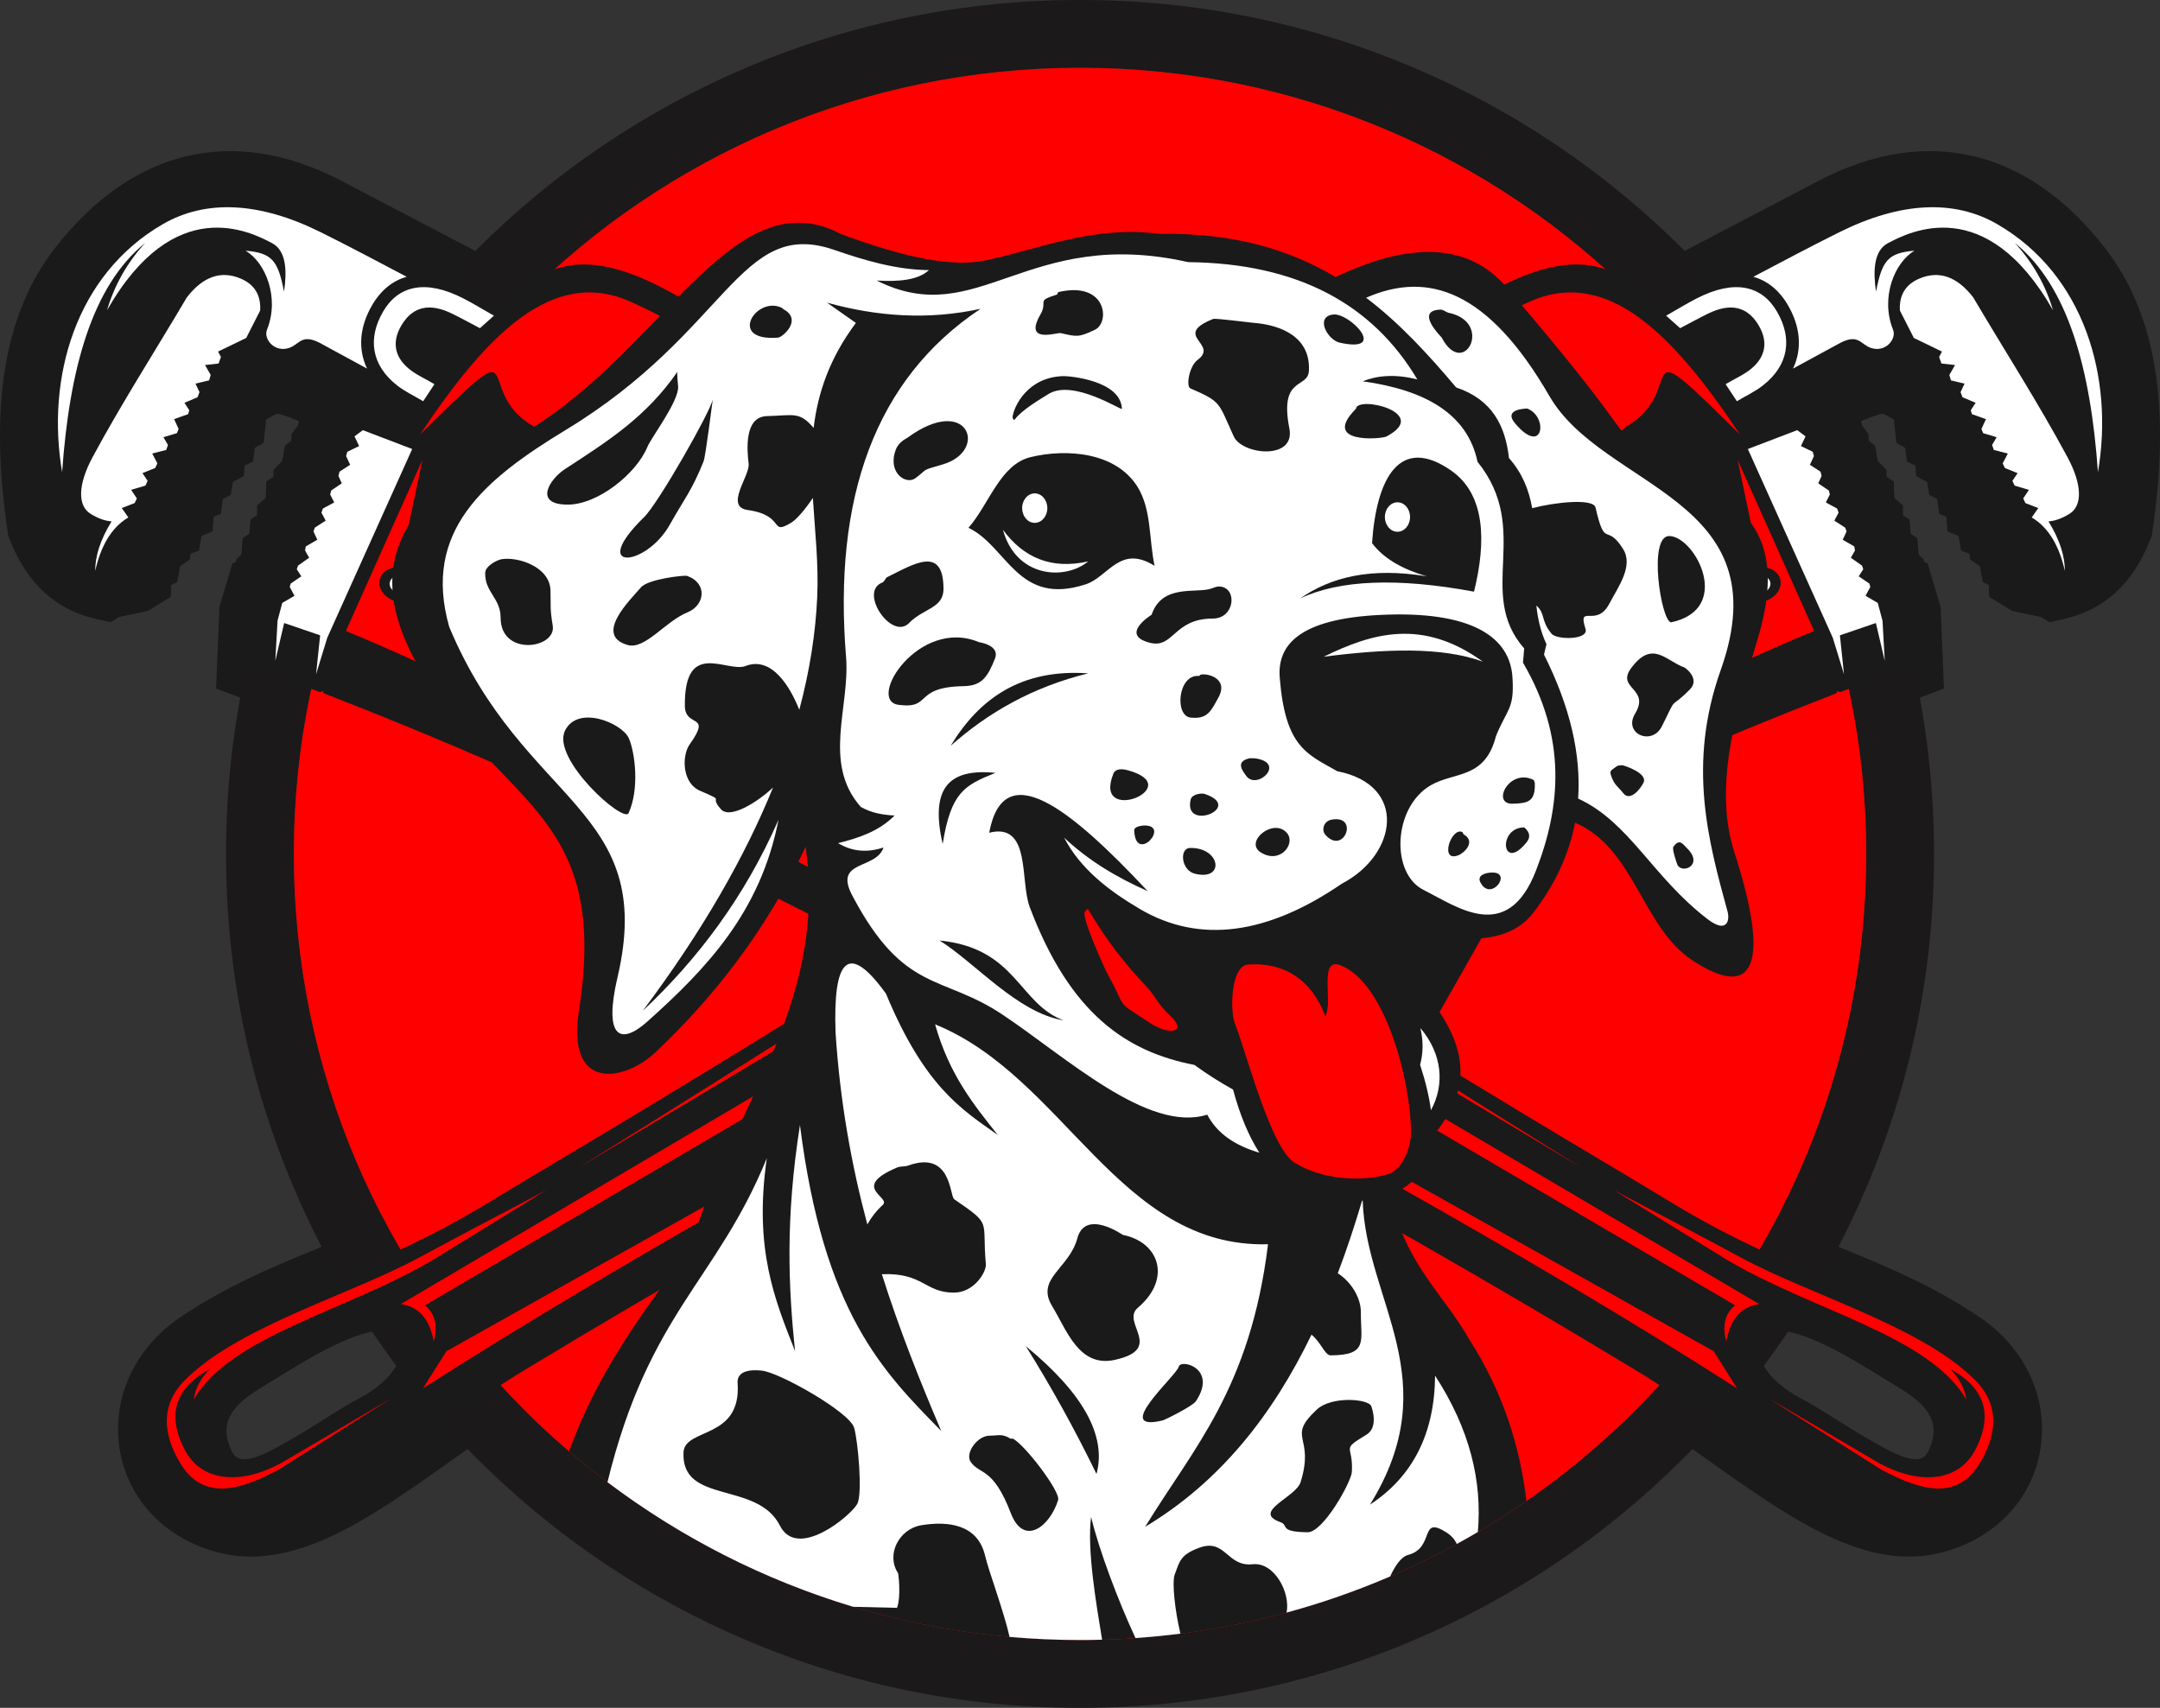
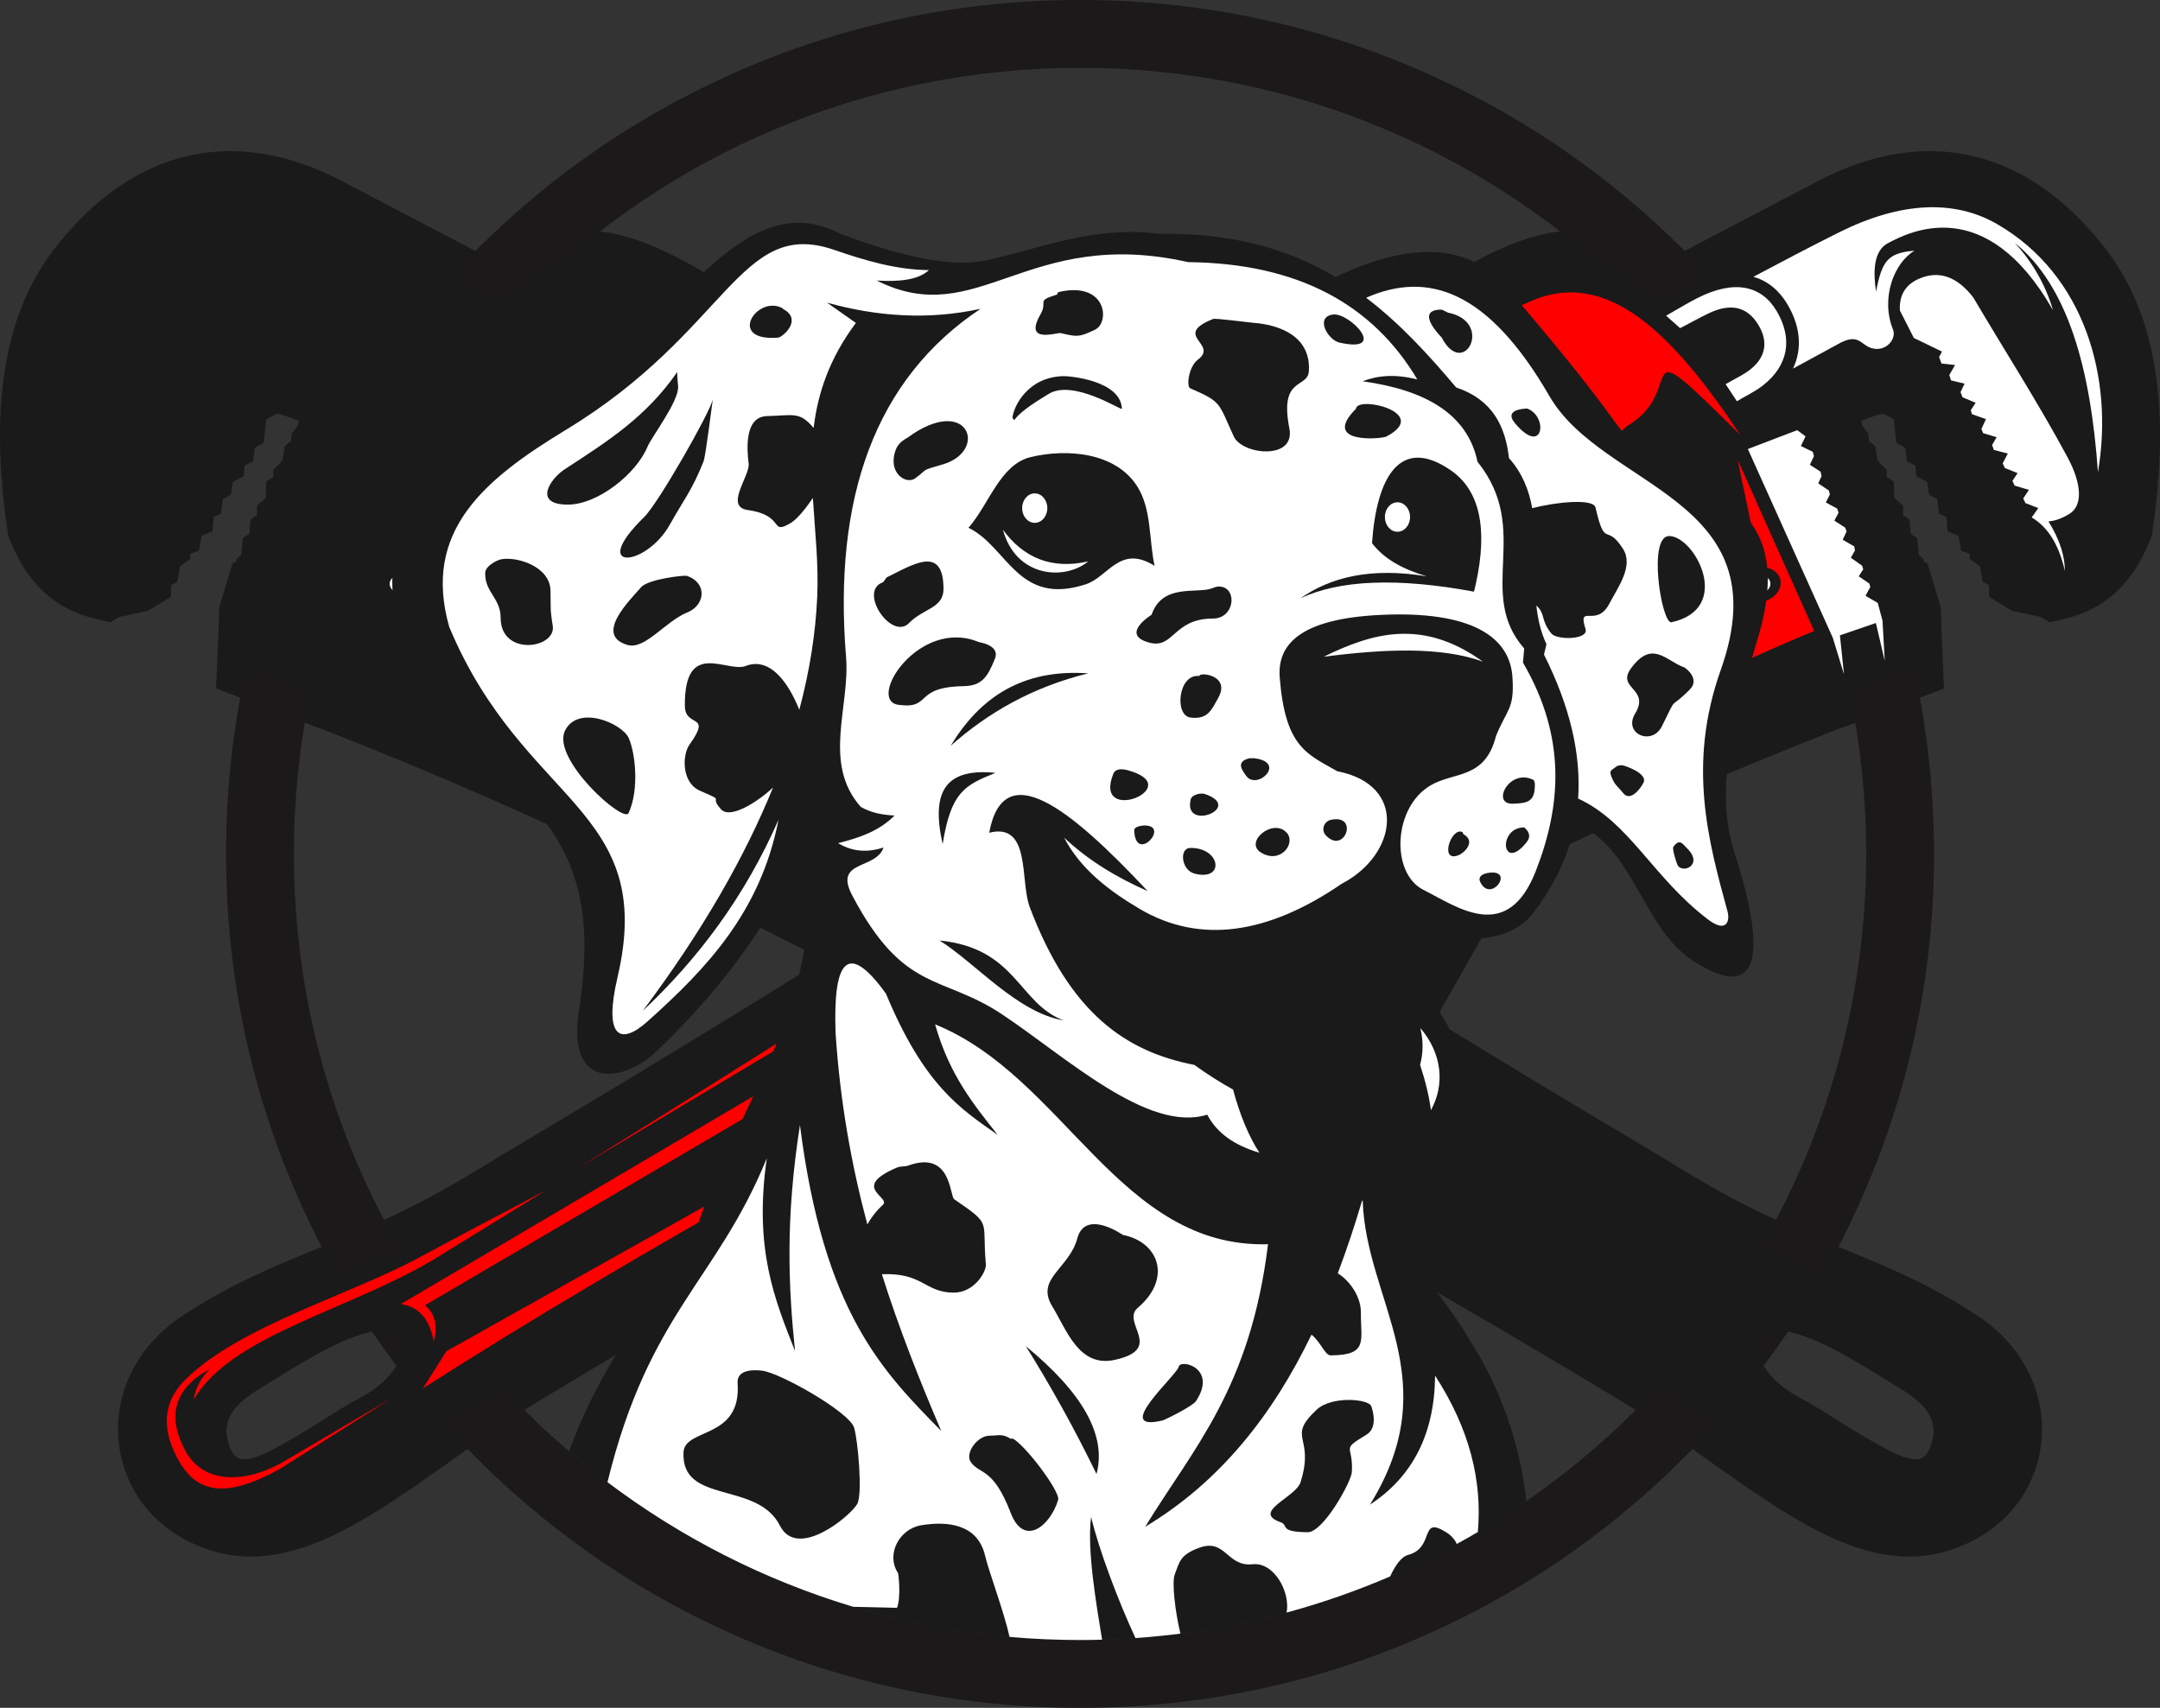
<svg xmlns="http://www.w3.org/2000/svg" id="Layer_1" data-name="Layer 1" viewBox="0 0 1675.31 1324.72">
  <rect x="0" y="0" width="1675.31" height="1324.72" fill="#333333" stroke="none" />
  <defs>
    <style>
      .cls-1 {
        fill: #fff;
      }

      .cls-1, .cls-2, .cls-3 {
        fill-rule: evenodd;
      }

      .cls-2 {
        fill: red;
      }

      .cls-4 {
        fill: #1b1919;
      }

      .cls-3, .cls-5 {
        fill: #1a1a1a;
      }
    </style>
  </defs>
  <path class="cls-5" d="M1633.34,193.29c-60.11-77.98-139.34-96.77-223.1-52.92l-120.6,63.14c-13.58-10.4-31.33-20.55-53.18-23.71-37.13-5.37-72.65,11.42-105.5,30.38-67.65,39.04-84.84,79.3-86.84,107.22-2.96.58-5.91,1.47-8.84,2.7l-1.75.77-39.44,21.81v.1c-4.06,1.64-7.83,3.36-11.23,4.91-20.07,9.16-30.86,21.95-32.2,38.22-.04.03-.08.06-.13.09l-7.9,5.65c-4.47,1.32-8.68,3.21-12.58,5.64l-8.33,5.2c-7.34,2.07-13.81,5.59-19.26,10.49l-1.3,1.17-1.2.44c-7.65,2.2-14.44,5.73-20.19,10.5l-6.47,2.64c-4.95,1.93-10.77,4.57-16.42,9.54l-2.05,1.8-1.08.31c-5.94,1.69-11.36,4.14-16.09,7.27-4.74-3.13-10.15-5.58-16.1-7.27l-1.07-.3-2.05-1.8c-5.65-4.96-11.47-7.61-16.42-9.54l-6.19-2.41-.28-.23c-5.75-4.77-12.54-8.3-20.17-10.49l-1.05-.3-1.47-1.32c-5.45-4.9-11.92-8.42-19.26-10.48l-8.34-5.21c-3.89-2.42-8.09-4.3-12.56-5.63l-7.91-5.65-.1-.07c-1.32-16.23-12.11-29.06-32.21-38.23-3.41-1.56-7.18-3.28-11.24-4.91v-.1l-39.62-21.91-1.56-.66c-2.92-1.22-5.88-2.12-8.84-2.7-2-27.91-19.19-68.18-86.84-107.22-32.86-18.96-68.38-35.75-105.5-30.38-21.85,3.16-39.6,13.32-53.18,23.71l-120.6-63.14c-83.77-43.86-163-25.06-223.1,52.92C3.32,243.51-8.48,315.11,5.93,412.27l.51,3.43,1.25,3.14c13.12,33.41,35.3,53.94,65.95,61.03l12.05,2.78,6.68-4.09,22.35-4.73,17.79-10.9.28-9.13,4.7-2.45,2.28-12.23,7.51-5.22.54-4.48,6.51-2.25,1.99-11.5,8.56-3.56.85-11.23,5.58-2.32,1.61-11.59,6.06-3.1,1.7-10.06,8.42-4.44.69-8.31,6.46-3,1.41-10.65,6.78-3.96,1.73-15.09c.11-1,.17-1.98.18-2.93.08-.04.15-.09.23-.13,2.42-1.37,4.7-2.67,7.32-4.03,1.26-.65,3.35-.35,12.41,3.13,1.85.71,3.69,1.43,5.51,2.17l-.71,3.43-4.83,6.46-.56,5.58-4.82,3.88-1.89,11.35-6.94,7.21-.02,5.29-5.48,3.69-.54,12.73-6.75,6.01.17,7.23-5.16,3.66-.95,10.88-5.09,3.56-1.12,12.77-3.99,3.78-.27,1.9-2.55.85-10.18,34.07-2.54,63.17,20.43,7.71c6.25,2.36,15.49,5.99,24.42,9.5,9.06,3.56,18.44,7.25,25,9.73l11.33,4.28.19-.08c88.39,34.49,174.94,72.45,257.34,112.89,42.98,21.09,87.32,43.28,132.29,66.21-48.83,30.52-102.05,63.15-161.59,99.07-16.01,9.66-32.08,19.25-48.16,28.84-21.02,12.54-42.76,25.51-64.05,38.47-26.2,15.94-54.02,30.24-85.04,43.71-10.4,4.52-21.2,8.96-31.64,13.25-14.23,5.85-28.94,11.9-43.38,18.43-24.42,11.04-45.5,22.61-64.47,35.36-36.77,24.73-54.75,65.27-46.91,105.78,7.58,39.19,38.49,69.12,80.66,78.09,6.86,1.46,13.72,2.12,20.55,2.12,36.1,0,71.06-18.58,98.66-35.84,21.02-13.14,41.28-27.58,60.87-41.55,17.4-12.41,35.39-25.23,53.4-36.74,4.51-2.88,8.73-5.51,12.91-8.03,105.12-63.59,217.38-127.94,343.17-196.71,23.54-12.87,47.88-26.05,74.08-40.1,26.19,14.05,50.54,27.23,74.08,40.1,125.78,68.77,238.04,133.11,343.18,196.71,4.17,2.52,8.4,5.15,12.9,8.03,18.01,11.51,36.01,24.34,53.41,36.74,19.59,13.97,39.85,28.41,60.87,41.55,32.82,20.52,76.04,42.91,119.21,33.71,42.17-8.98,73.08-38.9,80.66-78.09,7.84-40.51-10.13-81.04-46.91-105.78-18.96-12.75-40.04-24.32-64.46-35.36-14.45-6.54-29.16-12.58-43.39-18.43-10.44-4.29-21.23-8.73-31.64-13.25-31.02-13.48-58.84-27.77-85.04-43.71-21.31-12.97-43.06-25.94-64.1-38.49-16.06-9.58-32.11-19.16-48.11-28.81-59.54-35.93-112.76-68.55-161.59-99.07,44.97-22.92,89.31-45.11,132.29-66.21,82.42-40.45,168.97-78.42,257.34-112.89l.19.08,11.32-4.27c6.57-2.48,15.94-6.16,24.99-9.72,8.94-3.52,18.18-7.15,24.45-9.51l20.43-7.71-2.55-63.17-10.18-34.07-2.55-.84-.27-1.9-3.99-3.78-1.14-12.78-5.08-3.55-.95-10.89-5.16-3.66.18-7.22-6.75-6.02-.53-12.73-5.49-3.69-.02-5.29-6.92-7.07-1.92-11.49-4.82-3.89-.56-5.61-4.82-6.43-.71-3.43c1.83-.73,3.66-1.45,5.51-2.16,9.07-3.49,11.16-3.78,12.41-3.13,2.62,1.36,4.9,2.66,7.32,4.03.08.04.16.09.23.13,0,.97.07,1.96.18,2.97l1.72,15.05,6.79,3.97,1.41,10.64,6.47,3.01.69,8.31,8.41,4.44,1.69,10.06,6.08,3.1,1.6,11.59,5.59,2.33.85,11.23,8.57,3.56,1.99,11.5,6.5,2.25.53,4.48,7.51,5.22,2.28,12.22,4.69,2.45.27,9.13,17.81,10.9,22.35,4.73,6.68,4.09,12.06-2.78c30.63-7.08,52.81-27.62,65.87-60.89l1.31-3.29.51-3.47c14.4-97.12,2.6-168.72-36.08-218.89l.03-.06ZM155.58,1136.37c.65,1.38,1.34,2.67,2.06,3.88-6.51-6.17-10.87-13.99-12.62-23.07-3.76-19.42,5.68-39.4,24.62-52.14,9.54-6.41,19.76-12.51,30.89-18.42-.26.16-.51.32-.77.48-3.41,2.11-6.69,4.14-9.81,6.03-14.13,8.59-57.13,34.72-34.37,83.23h0ZM185.02,1131.2c-2.69-1.13-4.42-3.42-5.63-6.01-11.45-24.41,4.69-37.71,24.22-49.58,23.29-14.16,55.6-35.65,81.81-42.18,7.34-1.83,19.82-3.37,24.76,4.17,3.99,6.1,1.11,14.98-2.07,20.75-6.06,10.99-16.98,19.72-27.91,25.52-18.69,9.91-35.89,22.29-54.29,32.68-1.62.91-3.23,1.83-4.85,2.74-7.9,4.46-26.8,15.78-36.04,11.89v.02ZM1505.72,1065.05c18.94,12.74,28.38,32.72,24.62,52.14-1.76,9.07-6.11,16.9-12.62,23.07.72-1.21,1.42-2.51,2.07-3.89,22.76-48.51-20.25-74.64-34.37-83.22-3.12-1.89-6.4-3.92-9.81-6.03-.26-.16-.52-.32-.78-.48,11.13,5.91,21.36,12.01,30.9,18.42h0ZM1471.75,1075.61c19.53,11.87,35.68,25.17,24.22,49.58-1.21,2.58-2.94,4.87-5.63,6.01-9.24,3.89-28.15-7.43-36.05-11.89-1.62-.91-3.23-1.83-4.85-2.74-18.4-10.39-35.6-22.77-54.29-32.68-10.93-5.8-21.85-14.53-27.91-25.52-3.19-5.78-6.07-14.66-2.07-20.75,4.94-7.54,17.42-6,24.76-4.17,26.21,6.52,58.52,28.02,81.81,42.18v-.02ZM1617.78,401.84c-6.94,16.47-15.06,22.54-23.14,25.39l-.29-.06-.19-5.8-9.31-4.86-1.55-8.26-5.8-4.04-1.62-13.75-8.34-2.88-1.63-9.45-5.43-2.24-.83-11.18-7.64-3.18-1.23-8.96-6.96-3.55-1.63-9.66-5.93-3.12-.83-10-7.97-3.72-.4-3.08c.9-3.3,1.35-6.99.89-11.05l-1.99-17.57-17.02-4.79c-5.38-1.51-8.52-3.29-14.22-6.53-2.6-1.48-5.55-3.15-9.05-4.97-22.84-11.85-43.3-3.98-55.53.72-26.16,10.06-50.55,22.06-72.49,35.68l-193.09,119.77,215.34-72.49c3.79-1.27,9.41-3.37,15.5-5.66l2.77,3.68,1.3,12.9,6.36,5.14,1.34,8.05,3.58,3.66.04,11.88,6.54,4.37.34,8.34,5.21,4.66-.25,10.84,8.12,5.78.97,11.14,5.13,3.58.71,8.15,5.2,4.93,2.37,16.08,7.35,2.42.43,1.43.76,18.8c-3.28,1.29-6.68,2.62-10.03,3.94-5.48,2.16-11.07,4.35-16.01,6.28l-14.48-6.11-7.65,14.39c-89.15,34.84-176.45,73.17-259.63,113.99-56.32,27.64-114.95,57.15-174.26,87.71l-40.84,21.04,44.27,28.03c58.17,36.73,122.33,76.23,196.13,120.76,16.08,9.7,32.21,19.32,48.34,28.95,20.94,12.49,42.59,25.41,63.71,38.26,28.27,17.2,58.18,32.58,91.42,47.02,2.4,1.04,4.81,2.07,7.21,3.1-16.96-.83-30.65,5.23-38.67,17.49-8.74,13.35-8.36,30.79,1.05,47.86,7.82,14.19,21.53,26.99,38.61,36.06,9.48,5.03,18.68,10.84,28.43,16.99,8.1,5.11,16.48,10.4,25.26,15.36l6.24,3.53c4.71,2.68,9.61,5.36,14.62,7.71-16.34-5.26-33.03-14.78-47.38-23.75-19.67-12.3-39.27-26.27-58.23-39.79-17.93-12.78-36.47-26-55.62-38.24-4.88-3.11-9.46-5.96-14-8.71-105.8-64-218.71-128.72-345.17-197.86-27.35-14.95-55.78-30.32-86.9-46.97l-12.41-6.64-12.41,6.64c-31.12,16.65-59.55,32.02-86.9,46.97-126.48,69.15-239.38,133.87-345.16,197.86-4.54,2.75-9.12,5.6-14.01,8.72-19.14,12.23-37.68,25.45-55.62,38.23-18.95,13.51-38.55,27.48-58.22,39.78-14.35,8.97-31.04,18.49-47.38,23.75,5.01-2.35,9.91-5.03,14.62-7.71l6.25-3.54c8.76-4.95,17.14-10.24,25.24-15.35,9.75-6.15,18.96-11.97,28.44-17,17.07-9.06,30.78-21.87,38.61-36.06h0c9.27-16.82,9.66-34.71,1.05-47.86-7.54-11.52-20.09-17.57-35.64-17.57-1,0-2.01.03-3.03.07,2.41-1.02,4.82-2.06,7.22-3.1,33.25-14.44,63.15-29.82,91.42-47.02,21.1-12.84,42.74-25.75,63.67-38.23,16.14-9.63,32.29-19.26,48.38-28.97,73.8-44.53,137.96-84.03,196.14-120.76l44.28-28.02-40.85-21.05c-59.32-30.56-117.95-60.07-174.26-87.71-83.16-40.81-170.46-79.14-259.62-113.98l-7.67-14.44-14.48,6.15c-4.94-1.92-10.53-4.12-16.01-6.27-3.35-1.32-6.74-2.65-10.02-3.93l.76-18.79.43-1.43,7.35-2.42,2.37-16.08,5.19-4.94.72-8.15,5.13-3.58.97-11.13,8.13-5.78-.26-10.84,5.21-4.66.34-8.34,6.53-4.37.04-11.88,3.58-3.66,1.34-8.05,6.36-5.14,1.3-12.91,2.77-3.68c6.1,2.29,11.72,4.39,15.5,5.66l215.34,72.49-193.09-119.77c-21.94-13.61-46.33-25.61-72.49-35.68-12.23-4.7-32.69-12.57-55.53-.72-3.49,1.81-6.44,3.48-9.04,4.96-5.7,3.24-8.85,5.02-14.23,6.53l-17.02,4.79-1.99,17.57c-.46,4.05,0,7.75.89,11.05l-.4,3.08-7.96,3.71-.84,10.01-5.94,3.13-1.63,9.66-6.95,3.55-1.23,8.96-7.64,3.18-.83,11.18-5.42,2.24-1.64,9.45-8.34,2.88-1.61,13.74-5.79,4.03-1.55,8.26-9.31,4.87-.19,5.8-.28.06c-8.07-2.85-16.18-8.92-23.14-25.39-11.45-79.75-2.67-139.1,26.09-176.42,44.59-57.84,95.96-70.42,157.04-38.43l152.78,79.99,13.63-12.67c14.56-13.54,27.05-20.67,39.31-22.44,21.27-3.08,47.02,9.66,71.67,23.88,37.36,21.56,60.06,46.44,60.72,66.55.12,3.61-.44,7.1-1.7,10.66l-3.1,8.74,1.32,3.77-25.09,69.2,60.03-35.66,7.73,1.91,7.27-9.07,3.2,1.77-.03,4.6,39.14,22-29.56,78.31,51.39-37.71,18.11,6.75.1,3.99,22.69,7.08v4.54l21.88,7.54-.25,3.48,22.91,9.05-.19,3.64,25.42,9.4.25,4.39,29.56,10.19,7.76-4.49,7.76,4.49,29.56-10.18.25-4.4,25.43-9.4-.19-3.65,22.91-9.06-.25-3.48,21.87-7.53v-4.54l22.71-7.08.1-3.99,18.12-6.76,51.37,37.63-29.56-78.23,39.19-22.02-.04-4.6,3.17-1.75,7.28,9.07,7.72-1.91,60.04,35.69-25.08-69.17-.02-.06,1.32-3.77-3.09-8.74c-1.26-3.57-1.82-7.06-1.7-10.66.66-20.11,23.36-44.99,60.72-66.55,24.66-14.23,50.4-26.97,71.67-23.88,12.26,1.77,24.75,8.9,39.31,22.44l13.63,12.67,152.78-79.99c61.09-31.98,112.45-19.41,157.04,38.43,28.77,37.32,37.54,96.65,26.09,176.43l-.04.02Z" />
  <path class="cls-5" d="M939.11,527.73l-19.78,14.63-.75-.53-23.33,13.76-32.08,17.12.19,1.17-10.65,4.27-.46-.39-4.95,2.56-9.47,3.81-10.24-4.07-4.45-2.31-.43.36-10.69-4.25.19-1.18-31.69-16.9-23.73-13.97-.76.54-19.78-14.63-12.17,8.93-72.61-20.34,55.08,65.33c2.9,3.44,6.07,6.86,9.4,10.21l.12.56.78.34c18.69,18.59,42.34,35.22,54.77,43.96,14.71,10.34,30.7,21.02,51.82,34.61l14.23,9.15,14.23-9.15c21.12-13.59,37.11-24.26,51.83-34.61,12.42-8.73,36.06-25.36,54.76-43.95l.8-.35.12-.58c3.33-3.35,6.49-6.76,9.39-10.2l54.97-65.2-72.49,20.22-12.18-8.94v.02Z" />
  <path class="cls-4" d="M837.68,52.6c336.76,0,609.76,273,609.76,609.76s-273,609.76-609.76,609.76S227.92,999.12,227.92,662.36,500.92,52.6,837.68,52.6M837.68,0C748.28,0,661.54,17.52,579.84,52.07c-78.88,33.36-149.71,81.11-210.52,141.93-60.81,60.81-108.56,131.64-141.93,210.52-34.55,81.69-52.07,168.44-52.07,257.84s17.52,176.14,52.07,257.84c33.36,78.88,81.11,149.71,141.93,210.52,60.81,60.81,131.64,108.56,210.52,141.93,81.69,34.55,168.44,52.07,257.84,52.07s176.14-17.52,257.84-52.07c78.88-33.36,149.71-81.11,210.52-141.93,60.81-60.81,108.56-131.64,141.93-210.52,34.55-81.69,52.07-168.44,52.07-257.84s-17.52-176.14-52.07-257.84c-33.36-78.88-81.11-149.71-141.93-210.52-60.81-60.81-131.64-108.56-210.52-141.93C1013.83,17.52,927.08,0,837.68,0h0Z" />
-   <path class="cls-2" d="M837.68,52.6c336.76,0,609.76,273,609.76,609.76s-273,609.76-609.76,609.76S227.92,999.12,227.92,662.36,500.92,52.6,837.68,52.6h0Z" />
  <path class="cls-3" d="M918.75,444.4c-.46.16-.93.32-1.39.47-2.29-1.5-4.58-3.01-6.87-4.51l-1.51-.99-1.74.5c-3.88,1.11-7.53,2.87-10.65,5.46l-1.56,1.29.14,2.02c.2,2.72.4,5.45.59,8.17-.65.26-1.3.51-1.94.77-2.44-1.65-4.87-3.29-7.31-4.94l-1.71-1.16-1.92.75c-3.14,1.23-6.05,2.54-8.61,4.79l-1.43,1.26.1,1.91c.15,2.91.3,5.81.45,8.72-.85.31-1.7.63-2.55.95-2.17-1.54-4.34-3.07-6.5-4.61l-1.54-1.09-1.81.52c-3.17.9-6.22,2.19-8.96,4.03l-1.62,1.09-.11,1.95c-.18,3.27-.36,6.53-.55,9.8-.51.17-1.01.35-1.51.52-2.24-1.29-4.48-2.59-6.73-3.88l-1.33-.77-1.5.33c-3.01.67-6.02,1.57-8.64,3.25l-1.8,1.15v2.14c-.03,3.21-.04,6.41-.06,9.61-.61.24-1.22.48-1.83.72-2.02-1.2-4.04-2.4-6.07-3.6l-1.6-.95-1.75.63c-4.57,1.65-8.43,4.28-11.02,8.46l-.53.85-.06,1c-.12,1.94-.23,3.89-.35,5.83-.81.44-1.63.88-2.45,1.32-.77-.53-1.53-1.05-2.3-1.58l-3.33-2.29-2.2,3.39c-15.24,23.4-18.89,48.49-3.22,72.82,11.85,18.4,29.22,29.59,51.18,31.19l1.11.08.99-.51c1.35-.7,2.7-1.4,4.05-2.1.97.81,1.94,1.62,2.9,2.43l1.31,1.1,1.69-.2c3.32-.4,6.63-.79,9.95-1.19l2.07-.25.96-1.85c.94-1.81,1.88-3.62,2.82-5.42l.83-1.6-.66-1.67c-.14-.36-.28-.71-.43-1.07.71-.28,1.43-.57,2.14-.85,1.06,1.08,2.11,2.16,3.17,3.23l1.59,1.63,2.2-.56c2.79-.71,5.57-1.42,8.36-2.13l2.11-.54.67-2.07c.69-2.14,1.38-4.27,2.06-6.41l.29-.91-.16-.94c-.16-.95-.31-1.9-.47-2.86.92-.49,1.85-.98,2.77-1.48,2.21,1.35,4.42,2.7,6.63,4.04l1.61.98,1.78-.64c2.1-.76,4.21-1.52,6.31-2.28l1.8-.65.6-1.82c.65-1.95,1.29-3.9,1.94-5.85l.2-.61v-.64c0-1.38,0-2.76-.01-4.14.47-.28.94-.55,1.41-.83,1.98,1.41,3.95,2.81,5.92,4.21l1.81,1.29,2.04-.88c2.52-1.09,5.05-2.18,7.57-3.27l1.86-.81.43-1.98c.34-1.54.67-3.08,1.01-4.63l.14-.65-.08-.66c-.17-1.36-.33-2.71-.5-4.07.59-.43,1.17-.86,1.76-1.29,1.77,1.3,3.54,2.6,5.32,3.9l1.54,1.13,1.84-.51c.27-.07.54-.15.81-.23-16.98,20.14-46.05,40.64-60.09,50.52-23.7,16.66-48.2,32.36-72.66,47.89-28.55,18.13-57.23,36.04-85.69,54.3-14.62,9.38-29.28,18.7-43.96,27.97-64.76,40.89-130.1,80.91-195.68,120.48-37.31,22.51-74.92,44.61-112.13,67.25-28.49,17.33-57.66,32.09-88.23,45.37-24.77,10.76-50.06,20.39-74.66,31.52-21.17,9.57-41.33,20.24-60.62,33.22-58.16,39.12-46.25,121.26,24.55,136.33,34.38,7.32,71.6-12.66,99.79-30.29,38.99-24.38,75.2-53.32,114.06-78.16,4.45-2.84,8.93-5.64,13.45-8.37,113.09-68.41,228.21-133.89,344.17-197.29,133.92-73.21,269.45-143.75,406.47-210.99,86.7-42.55,175.28-81.16,265.32-116.1l1.38-.53.69-1.32c.08-.15.15-.3.23-.45.2.09.4.17.61.26l1.45.62,1.48-.56c12.83-4.84,36.61-14.4,49.43-19.23l2.66-1-.12-2.84c-.5-12.53-1.01-25.06-1.52-37.59l-.02-.49-.14-.48c-1.53-5.1-3.05-10.2-4.58-15.31l-.59-1.97-1.95-.64c-1-.33-2.01-.66-3.01-.99-.37-2.55-.74-5.09-1.12-7.64l-.19-1.34-.99-.94c-1.2-1.14-2.39-2.28-3.59-3.42-.25-2.88-.51-5.75-.76-8.63l-.16-1.83-1.5-1.05c-1.2-.84-2.4-1.68-3.6-2.52-.27-3.06-.53-6.12-.8-9.18l-.16-1.81-1.49-1.05c-1.72-1.23-3.44-2.45-5.16-3.67.06-2.4.12-4.81.18-7.21l.04-1.82-1.36-1.21c-1.54-1.37-3.08-2.74-4.62-4.12-.12-2.85-.23-5.7-.35-8.56l-.08-1.99-1.66-1.12c-1.45-.97-2.9-1.94-4.35-2.92,0-2.33-.02-4.65-.03-6.98v-1.59l-1.12-1.14c-1.38-1.41-2.75-2.82-4.13-4.23-.46-2.76-.92-5.52-1.38-8.29l-.25-1.48-1.17-.94c-1.47-1.19-2.95-2.37-4.42-3.56-.28-2.73-.55-5.46-.83-8.19l-.11-1.09-.66-.88c-1.1-1.46-2.19-2.92-3.28-4.37-.67-3.22-1.33-6.45-2-9.67l-.23-1.09-.76-.81-7.14-7.59-1.73-1.84-2.39.81c-7.65,2.57-26.24,9.87-33.89,12.44,21.55-13.37,44.37-24.36,68.07-33.48,11.58-4.45,22.02-8.13,33.97-1.93,10.82,5.62,16.48,10.16,28.27,13.47.37,3.24-6.89,10.77-6.52,14.02l.22,1.96,1.7,1c1.62.94,3.23,1.89,4.84,2.83.3,2.32.6,4.63.91,6.95l.28,2.14,1.96.91c1.76.82,3.51,1.64,5.27,2.46.2,2.34.39,4.68.59,7.02l.18,2.15,1.91,1.01c1.76.93,3.51,1.85,5.27,2.78.44,2.64.89,5.27,1.34,7.91l.33,1.95,1.76.9c1.58.81,3.17,1.62,4.75,2.43.37,2.68.74,5.36,1.11,8.03l.31,2.23,2.08.87,4.53,1.89c.22,2.93.44,5.86.65,8.8l.18,2.41,2.23.93c1.59.66,3.18,1.32,4.77,1.98.47,2.72.94,5.45,1.41,8.17l.4,2.29,2.2.76c1.74.6,3.48,1.21,5.22,1.81.29,2.44.57,4.89.86,7.33l.21,1.76,1.45,1.01c1.74,1.21,3.47,2.42,5.21,3.64.52,2.79,1.04,5.57,1.57,8.36l.35,1.88,1.7.88c1.78.93,3.55,1.85,5.32,2.77.09,2.74.17,5.47.25,8.2l.06,2.13,1.82,1.11,22.35,4.73,1.37.84,1.57-.36c24.54-5.68,38.5-22.42,47.37-45.02l.17-.42.07-.44c9.61-64.81,11.23-144.33-30.9-198.98-50.31-65.27-115.5-84.72-190.07-45.67l-136.3,71.36c-15.12-14.05-32.57-26.19-53.45-29.21-30.57-4.43-62.96,12.35-88.59,27.13-30.66,17.69-72.58,49.39-73.87,88.46-.23,6.96.88,13.77,3.2,20.3-.3.85-.59,1.69-.89,2.54l-.47,1.33.48,1.32c.91,2.52,1.83,5.05,2.74,7.57-1.56-.93-3.12-1.85-4.69-2.78l-1.4-.83-1.58.4c-.1.03-.19.05-.28.07-5.51-6.87-12.88-10.76-21.9-6.98l-.2.09-.19.1c-7.51,4.15-15.02,8.31-22.54,12.46l-2.04,1.13v2.33c.01.8.02,1.59.02,2.39-3.05,1.71-6.09,3.42-9.13,5.13-.33-.31-.66-.62-.99-.93l-1.79-1.68-2.3.87c-4.24,1.6-8.39,3.49-12.51,5.37-9.64,4.4-18.88,9.61-16.53,22.11l.06.34.12.32c1.32,3.49,2.64,6.98,3.95,10.47-.76-.55-1.51-1.11-2.26-1.66l-1.65-1.21-1.94.65c-3.42,1.15-6.76,2.65-9.71,4.76l-1.93,1.38.31,2.35c.41,3.08.81,6.16,1.22,9.25-.71.27-1.42.53-2.13.8-2.04-1.49-4.09-2.98-6.13-4.48l-1.29-.94-1.59.22c-3.67.52-7.16,1.67-10.32,3.64l-1.8,1.12-.05,2.12c-.08,3.06-.15,6.12-.23,9.18-.54.17-1.08.33-1.62.51-2.36-1.52-4.73-3.03-7.09-4.55l-1.39-.89-1.62.37c-3.74.86-7.23,2.48-10.1,5.06l-1.3,1.17v1.75c0,2.99-.02,5.97-.02,8.96h-.02ZM203.61,1075.61c23.29-14.16,55.6-35.65,81.81-42.18,7.34-1.83,19.82-3.37,24.76,4.17,3.99,6.1,1.11,14.98-2.07,20.75-6.06,10.99-16.98,19.72-27.91,25.52-18.69,9.91-35.89,22.29-54.29,32.68-1.62.91-3.23,1.83-4.85,2.74-7.9,4.46-26.8,15.78-36.04,11.89-2.69-1.13-4.42-3.42-5.63-6.01-11.45-24.41,4.69-37.71,24.22-49.58h0v.02Z" />
  <path class="cls-1" d="M1506.23,272.71c-7.28-3.52-14.57-7.04-21.85-10.57-3.6-7.09-7.2-14.18-10.8-21.28-.71-11.86,4.4-20.06,14.58-24.55,16.12-7.11,30.21-1.29,42.32,14.42,24.36,41.3,50.37,81.67,73.08,123.89,11.46,21.3,11.73,37.74,1.46,43.99-5.8,3.53-11.15,5.48-16.22,5.81,9.16,14.81,12.69,27.33,12.73,38.42-4.25-18.63-12.04-33.32-25.72-41.49,1.71-2.42,3.41-4.85,5.12-7.27-3.32-1.28-6.65-2.56-9.97-3.85-.58-1.2-1.17-2.39-1.75-3.59,1.48-2.23,2.96-4.45,4.43-6.68-3.7-1.1-7.4-2.2-11.1-3.3-.56-1.23-1.13-2.46-1.7-3.69,1.34-1.99,2.68-3.99,4.02-5.98-3.28-1.32-6.56-2.64-9.84-3.96-.59-1.2-1.17-2.39-1.75-3.59,1.34-2.55,2.68-5.11,4.01-7.66-3.62-.93-7.25-1.85-10.87-2.78-.44-1.29-.88-2.58-1.32-3.86,1.17-2.01,2.34-4.01,3.51-6.02-3.49-1.04-6.97-2.09-10.46-3.13-.45-1.09-.89-2.18-1.34-3.27,1.17-2.54,2.35-5.08,3.52-7.62-3.63-1.29-7.27-2.57-10.9-3.86-.29-1.02-.57-2.04-.86-3.06,1.25-1.91,2.5-3.83,3.75-5.74-3.39-1.43-6.78-2.87-10.17-4.3-.51-1.33-1.01-2.66-1.52-3.98,1.04-2.2,2.07-4.39,3.11-6.59l-10.56-2.52c-.42-1.41-.83-2.82-1.24-4.22,1.47-2.56,2.95-5.12,4.43-7.68-3.52-.39-7.04-.79-10.56-1.18-.6-1.7-1.2-3.39-1.8-5.09.74-1.39,1.48-2.79,2.22-4.18h.01ZM1460.09,481.5l1.74,31.06-6.88-29.31-27.9,9.54,3.15,30.18-8.68-28.29-65.87-146.39,38.29-14.63,6.45,4.82-3.59,7.51,9.2,4.46.89,3.35-3.12,6.72,8.24,5.34.82,3.36-2.58,5.7,8.22,5.55.78,3.08-3.13,6.17,8.77,4.74,1.14,3.15-3.29,6.22,8.46,5.49,1,2.94-2.99,6.4,8.97,5.19.55,3.14-3.2,5.61,8.72,6.19.88,2.8-3.49,5.43,8.24,5.64.74,2.58-3.7,6.91,9.47,5.49,3.7,13.85h0ZM1316.06,231.42c-8.1,4.16-15.86,8.97-23.8,13.46,3.62,3.22,7.24,6.45,10.87,9.67,7.12-3.72,14.15-7.6,21.36-11.15,17.85-8.82,30.24-5.25,38.5,7.33,8.15,12.42,7.62,24.93-4.5,35.09-6,5.03-13.39,8.12-20.09,12.18,2.92,4.41,5.83,8.82,8.75,13.23,6.69-4.06,13.91-7.36,20.09-12.18,20.18-15.72,23.15-36.65,10.88-57.55-11.67-19.89-32.69-25.14-62.05-10.07h0ZM1359.93,214.69c22.22-11.71,44.39-23.51,66.88-34.67,47.07-23.38,88.61-25.53,122.09-6.24,68.02,39.21,90.75,119.58,78.28,192.47-5.66-80.06-23.21-144.5-64.47-177.84,14.19,15.47,24.04,33.2,29.61,52.21-52.21-91.61-111.54-60.68-128.03-52-11.22,5.9-11.53,22.08-9.23,37.64,4.66-24.1,9.15-30.06,29.87-31.81-15.5,8.99-26.69,36.49-16.63,61.37,2.83,7.29-6.1,18.14-17.63,13.9-7.81-2.94-9.32-10.84-23.16-3.85l-36.85,20.04c7.19-15.08,5.94-32.38-4.06-49.41-7.05-12.01-16.31-18.87-26.67-21.82h0ZM804.74,521.49l6.73-3.68-.18-6.98,1.27-6.88,5.47-4.92,9.63,9.93,8.17-4.47-1.41-7.12-.2-8.69,6.43-2.48,9.83,10.28,6.94-3.8-.94-6.31.59-10.23,5.68-2.79,10.39,10.74,8.08-4.42-1.16-5.03.74-10.94,5.32-2.87,10.83,10.24,7.94-4.34-1.39-4.95-.63-9.08,7.45-3.75,9.7,9.51,6.82-3.73-1.2-5.65-.24-9.52,7.21-3.35,9.31,10.27,8.43-4.61-1.43-5.62.31-9.32,6.62-2.36,9.98,8.83,9.15-5-2.39-13.98,5.48-2.24,10.1,9,7.13-3.9c.72,1.5,1.44,2.99,2.15,4.49l-162.17,88.37c-20.27,11.04-20.38,23.75-11.2,37.81,10.59,16.23,25.66,15.54,46.35,4.49l108.87-58.15c-.86,4.98-1.72,9.96-2.58,14.94l-5.32,2.9.79,6.9-10.01,4.23-4.91-3.44-8.77,4.77,1.01,8.95-7.92,3.87-7.15-5.15-8.91,4.85,1.42,11.43-9.07,3.99-6.45-7.74-9.09,4.95,1.51,11.06-8.04,3.39-6.76-7.22-8.62,4.69-.77,12.35-7.53,3.43-7.16-8.28c-3.72,1.44-7.41,2.68-11.06,3.6l3.49,14.82-10.89,2.77,7.4-5.25-5.93-11.14c-15.4,2.36-29.51-2.11-40.04-21.43-6.35-11.65-6.48-22.58-3.22-31.11h0l.02.07ZM837.93,583.72c.48,3.63.59,4.48,1.07,8.11-30.61.57-47.82-25.68-44.93-58.29,1.24,27.15,16.58,53.19,43.87,50.18h-.01ZM1080.88,370.39l10.03-4.49,1.99,3.53-14.23,7.15-10.63-15.36,3.04-.27,9.8,9.43h0ZM1118.54,418.27l-12.53,6.22,5.66,10.99,7.57-3.27,5.07,2.74,3.35-1.36-9.11-15.32h0ZM856.78,515.29l124.64-72.76-131.05,70.02c-29.82,15.93-22.8,46.37-1.15,42.98-19.43-4.83-16.36-26.28,7.56-40.24h0ZM1048.9,351.81c-6.94,3.98-13.88,7.96-20.82,11.94,17.21,21.01,35.92,53.42,55.53,92.65-10.78-29.71-23.58-57.66-38.77-83.56,2.49-8.56,7.3-12.81,16.59-8.76,16.17,22.73,29.48,46.91,42.07,71.46-11.09-27.37-24.56-53.62-42.06-78.01-3.26-4.21-6.66-8.04-12.55-5.71h.01ZM1011.98,393.23c16.87,15.79,29.2,36.86,42.4,56.92-14.61-30.34-30-57.29-47.61-74.75-6.26,1.88-11.37,4.19-16.2,6.99-4.76,2.75-6.99,6.65-5.28,11.6,3.54,2.91,7.08,5.81,10.62,8.72,10.2,13.69,18.29,28.18,24.8,43.26-5.56-7.1-11.12-14.19-16.68-21.29,7.51,13.66,15.03,27.32,22.54,40.98,5.24,4.1,10.49,8.19,15.73,12.29-12.98-26.91-25.36-54.03-42.58-79.4.54-6.16,4.52-8.06,12.26-5.31h0ZM1022.31,371.7c1.17-.69,2.34-1.38,3.51-2.07,22.64,27.51,37.28,58.53,52.49,89.3-17.05-30.23-33.94-60.56-56-87.23h0ZM1016.09,375.3c.99-.59,1.99-1.18,2.98-1.76,19.26,23.4,31.71,49.8,44.66,75.97-14.5-25.72-28.87-51.52-47.64-74.21h0Z" />
  <path class="cls-2" d="M1365.2,439.96l-17.49-83.28c19.79,44.25,39.58,88.5,59.37,132.76-153.81,63.42-309.66,159.54-491.6,254.99-209.05,109.67-422.58,226.87-587.46,332.51,6.07-9.61,12.13-19.22,18.2-28.84,304.24-170.72,608.49-341.45,912.73-512.17,33.58-23.71,69.27-44.78,44.68-76.59-12-15.53-37.88-11.15-57.07-8.98,29.59-11.9,59.29-25.45,85.69,14.46l16.39-8.67c.06.46.14.93.26,1.39,1.82,7.15,10.43,11.12,19.24,8.88,8.8-2.24,14.46-9.86,12.64-17-1.57-6.15-8.16-9.95-15.57-9.46h-.01ZM215.93,1140.09c29.33-18.56,58.66-37.13,87.98-55.69-26.89,15.81-53.78,31.63-80.67,47.44-30.48,18.75-64.08,20.44-79.1-5.73-16.08-29.52-7.32-50,18.59-64.23-6.71,6.88-11.24,14.62-12.45,23.67,29.08-49.65,118.35-68.47,185.71-108.38,39.41-24.27,48.4-29.8,87.81-54.07-43.53,23.08-55.66,29.13-99.03,52.5-53.56,28.87-137.56,52.73-179.47,93.07-18.72,17.19-21.54,40.16-5.15,66.85,17.82,29.03,46.47,20.21,75.77,4.56h.01ZM1262.01,330.39c48.86-28.22-1.13-81,87.59,6.76-52.5-79.09-103.72-130.03-163.54-103.02-31.59,14.26-64.87,33.07-84.81,58.91-24.16,31.31-6.67,61.45,9.66,93.32,8.76,15.92,17.64,31.77,26.28,47.75,14.28,26.37,1.04,38.26-15.43,47.62-14.55,8.28-29.67,15.55-44.45,23.42-15.43,8.22-30.33,14.88-41.56-2.18-6.23-9.47-12.28-19.1-19.24-28.03-13.35-17.12-22.83-7.82-27.14,6.91-5.33,18.17-6.57,37.33-10.65,55.82-4.7,21.29-20.78,47.38-55.5,69.09-159.48,99.7-315.29,200.15-475.09,299.34,234.87-140.5,469.97-280.62,704.6-421.51,23.83-14.31,25.72-29.7,14.96-46.83-13.39-21.32-24.62-43.92-36.95-65.87-14.47-25.75-20.12-50.67-2.7-73.92,4.71-6.29,11.44-2.56,17.09,6.4,27.33,43.35,52.85,87.81,79.27,131.72-42.11-126.05-3.83-66.42,37.6-105.7h.01ZM329.61,1012.47c8.34,6.89,9.86,16.6,6.84,28.17-3.39-18.67-12.56-27.24-25.57-29.11,298.72-176.15,597.43-352.3,896.15-528.45,72.19-43.8,112.72-12.75,75.13,20.52.66-32.56-25.96-32.46-74.75-5.83-292.6,171.57-585.2,343.14-877.81,514.7h.01Z" />
  <path class="cls-1" d="M1363.14,446.85c-4.51,1.15-7.41,5.05-6.47,8.71.93,3.66,5.34,5.7,9.85,4.55s7.41-5.05,6.48-8.71c-.93-3.66-5.34-5.7-9.85-4.55h-.01Z" />
  <path class="cls-3" d="M756.61,444.4c.46.16.93.32,1.39.47,2.29-1.5,4.58-3.01,6.87-4.51l1.51-.99,1.74.5c3.88,1.11,7.53,2.87,10.65,5.46l1.56,1.29-.15,2.02c-.2,2.72-.4,5.45-.59,8.17.65.26,1.3.51,1.94.77,2.44-1.65,4.87-3.29,7.31-4.94l1.71-1.16,1.92.75c3.14,1.23,6.05,2.54,8.61,4.79l1.43,1.26-.1,1.91c-.15,2.91-.3,5.81-.45,8.72.85.31,1.7.63,2.55.95,2.17-1.54,4.34-3.07,6.5-4.61l1.54-1.09,1.81.52c3.17.9,6.22,2.19,8.96,4.03l1.62,1.09.11,1.95c.18,3.27.36,6.53.55,9.8.5.17,1.01.35,1.51.52,2.24-1.29,4.48-2.59,6.73-3.88l1.33-.77,1.5.33c3.01.67,6.03,1.57,8.64,3.25l1.8,1.15v2.14c.03,3.21.04,6.41.06,9.61.61.24,1.22.48,1.83.72,2.02-1.2,4.04-2.4,6.07-3.6l1.6-.95,1.75.63c4.57,1.65,8.43,4.28,11.02,8.46l.53.85.06,1c.12,1.94.23,3.89.35,5.83.82.44,1.63.88,2.45,1.32.77-.53,1.53-1.05,2.3-1.58l3.33-2.29,2.2,3.39c15.24,23.4,18.89,48.49,3.22,72.82-11.85,18.4-29.22,29.59-51.18,31.19l-1.11.08-.99-.51c-1.35-.7-2.7-1.4-4.05-2.1-.97.81-1.94,1.62-2.9,2.43l-1.31,1.1-1.69-.2c-3.32-.4-6.63-.79-9.95-1.19l-2.07-.25-.96-1.85c-.94-1.81-1.88-3.62-2.82-5.42l-.83-1.6.66-1.67c.14-.36.28-.71.43-1.07-.71-.28-1.43-.57-2.14-.85-1.05,1.08-2.11,2.16-3.16,3.23l-1.59,1.63-2.2-.56c-2.79-.71-5.57-1.42-8.36-2.13l-2.11-.54-.67-2.07c-.69-2.14-1.38-4.27-2.06-6.41l-.29-.91.15-.94c.16-.95.31-1.9.47-2.86-.92-.49-1.85-.98-2.77-1.48-2.21,1.35-4.42,2.7-6.63,4.04l-1.61.98-1.78-.64c-2.1-.76-4.21-1.52-6.31-2.28l-1.8-.65-.6-1.82c-.64-1.95-1.29-3.9-1.93-5.85l-.2-.61v-.64c0-1.38,0-2.76.01-4.14-.47-.28-.94-.55-1.41-.83-1.98,1.41-3.95,2.81-5.93,4.21l-1.81,1.29-2.04-.88c-2.52-1.09-5.05-2.18-7.57-3.27l-1.86-.81-.43-1.98c-.33-1.54-.67-3.08-1.01-4.63l-.14-.65.08-.66c.17-1.36.33-2.71.5-4.07-.58-.43-1.17-.86-1.76-1.29-1.77,1.3-3.54,2.6-5.31,3.9l-1.54,1.13-1.84-.51c-.27-.07-.54-.15-.81-.23,16.98,20.14,46.05,40.64,60.09,50.52,23.7,16.66,48.2,32.36,72.66,47.89,28.55,18.13,57.23,36.04,85.69,54.3,14.62,9.38,29.28,18.7,43.96,27.97,64.77,40.89,130.1,80.91,195.68,120.48,37.31,22.51,74.91,44.61,112.13,67.25,28.5,17.33,57.66,32.09,88.23,45.37,24.78,10.76,50.06,20.39,74.67,31.52,21.17,9.57,41.33,20.24,60.62,33.22,58.16,39.12,46.25,121.26-24.55,136.33-34.38,7.32-71.6-12.66-99.79-30.29-38.99-24.38-75.2-53.32-114.06-78.16-4.45-2.84-8.93-5.64-13.45-8.37-113.09-68.41-228.2-133.89-344.17-197.29-133.92-73.21-269.45-143.75-406.47-210.99-86.7-42.55-175.28-81.16-265.32-116.1l-1.38-.53-.69-1.32c-.08-.15-.15-.3-.24-.45-.2.09-.4.17-.61.26l-1.45.62-1.48-.56c-12.83-4.84-36.61-14.4-49.43-19.23l-2.66-1,.12-2.84c.5-12.53,1.01-25.06,1.52-37.59l.02-.49.14-.48c1.53-5.1,3.05-10.2,4.58-15.31l.59-1.97,1.95-.64c1-.33,2.01-.66,3.01-.99.37-2.55.75-5.09,1.12-7.64l.19-1.34.99-.94c1.2-1.14,2.4-2.28,3.59-3.42.25-2.88.51-5.75.77-8.63l.16-1.83,1.51-1.05c1.2-.84,2.4-1.68,3.6-2.52.27-3.06.53-6.12.8-9.18l.16-1.81,1.49-1.05c1.72-1.23,3.44-2.45,5.16-3.67-.06-2.4-.12-4.81-.18-7.21l-.04-1.82,1.36-1.21c1.54-1.37,3.08-2.74,4.62-4.12.12-2.85.23-5.7.35-8.56l.08-1.99,1.66-1.12c1.45-.97,2.9-1.94,4.35-2.92,0-2.33.02-4.65.03-6.98v-1.59l1.12-1.14c1.38-1.41,2.75-2.82,4.13-4.23.46-2.76.92-5.52,1.38-8.29l.25-1.48,1.17-.94c1.47-1.19,2.95-2.37,4.42-3.56.28-2.73.55-5.46.83-8.19l.11-1.09.66-.88c1.1-1.46,2.19-2.92,3.28-4.37.67-3.22,1.33-6.45,2-9.67l.22-1.09.76-.81c2.38-2.53,4.76-5.06,7.15-7.59l1.73-1.84,2.39.81c7.65,2.57,26.24,9.87,33.89,12.44-21.55-13.37-44.37-24.36-68.07-33.48-11.58-4.45-22.02-8.13-33.97-1.93-10.82,5.62-16.48,10.16-28.27,13.47-.37,3.24,6.89,10.77,6.52,14.02l-.22,1.96-1.7,1c-1.62.94-3.23,1.89-4.84,2.83-.3,2.32-.6,4.63-.91,6.95l-.28,2.14-1.96.91c-1.76.82-3.51,1.64-5.27,2.46-.2,2.34-.39,4.68-.59,7.02l-.18,2.15-1.91,1.01c-1.76.93-3.51,1.85-5.27,2.78-.44,2.64-.89,5.27-1.34,7.91l-.33,1.95-1.76.9c-1.58.81-3.17,1.62-4.75,2.43-.37,2.68-.74,5.36-1.11,8.03l-.31,2.23-2.08.87c-1.51.63-3.02,1.26-4.53,1.89-.22,2.93-.43,5.86-.65,8.8l-.18,2.41-2.23.93c-1.59.66-3.18,1.32-4.77,1.98-.47,2.72-.94,5.45-1.41,8.17l-.4,2.29-2.2.76c-1.74.6-3.48,1.21-5.22,1.81-.29,2.44-.57,4.89-.86,7.33l-.21,1.76-1.45,1.01c-1.74,1.21-3.47,2.42-5.21,3.64-.52,2.79-1.05,5.57-1.57,8.36l-.35,1.88-1.7.88c-1.77.93-3.55,1.85-5.32,2.77-.09,2.74-.17,5.47-.25,8.2l-.06,2.13-1.81,1.11-22.35,4.73-1.37.84-1.57-.36c-24.54-5.68-38.5-22.42-47.37-45.02l-.17-.42-.07-.44c-9.61-64.81-11.23-144.33,30.9-198.98,50.31-65.27,115.5-84.72,190.07-45.67l136.3,71.36c15.12-14.05,32.57-26.19,53.45-29.21,30.57-4.43,62.96,12.35,88.59,27.13,30.66,17.69,72.58,49.39,73.87,88.46.23,6.96-.88,13.77-3.2,20.3.3.85.6,1.69.89,2.54l.47,1.33-.48,1.32c-.91,2.52-1.83,5.05-2.74,7.57,1.56-.93,3.12-1.85,4.69-2.78l1.4-.83,1.58.4c.1.03.19.05.28.07,5.51-6.87,12.88-10.76,21.9-6.98l.2.09.19.1c7.51,4.15,15.02,8.31,22.54,12.46l2.04,1.13v2.33c-.02.8-.02,1.59-.02,2.39,3.05,1.71,6.09,3.42,9.13,5.13.33-.31.66-.62.99-.93l1.79-1.68,2.3.87c4.24,1.6,8.39,3.49,12.51,5.37,9.64,4.4,18.88,9.61,16.53,22.11l-.06.34-.12.32-3.96,10.47c.76-.55,1.51-1.11,2.26-1.66l1.65-1.21,1.94.65c3.42,1.15,6.76,2.65,9.71,4.76l1.93,1.38-.31,2.35c-.41,3.08-.81,6.16-1.22,9.25.71.27,1.42.53,2.13.8,2.04-1.49,4.09-2.98,6.13-4.48l1.29-.94,1.58.22c3.67.52,7.16,1.67,10.32,3.64l1.8,1.12.05,2.12c.08,3.06.15,6.12.23,9.18.54.17,1.08.33,1.62.51,2.36-1.52,4.73-3.03,7.09-4.55l1.39-.89,1.62.37c3.74.86,7.23,2.48,10.1,5.06l1.3,1.17v1.75c0,2.99.02,5.97.02,8.96h0ZM1471.75,1075.61c-23.29-14.16-55.6-35.65-81.81-42.18-7.34-1.83-19.82-3.37-24.76,4.17-3.99,6.1-1.11,14.98,2.07,20.75,6.06,10.99,16.98,19.72,27.91,25.52,18.69,9.91,35.89,22.29,54.29,32.68,1.62.91,3.23,1.83,4.85,2.74,7.9,4.46,26.8,15.78,36.05,11.89,2.69-1.13,4.42-3.42,5.63-6.01,11.45-24.41-4.69-37.71-24.22-49.58h0v.02Z" />
-   <path class="cls-1" d="M169.13,272.71c7.28-3.52,14.57-7.04,21.85-10.57,3.6-7.09,7.2-14.18,10.8-21.28.71-11.86-4.4-20.06-14.58-24.55-16.12-7.11-30.21-1.29-42.32,14.42-24.36,41.3-50.37,81.67-73.08,123.89-11.46,21.3-11.73,37.74-1.46,43.99,5.8,3.53,11.15,5.48,16.22,5.81-9.16,14.81-12.69,27.33-12.73,38.42,4.25-18.63,12.04-33.32,25.72-41.49-1.71-2.42-3.41-4.85-5.12-7.27,3.32-1.28,6.65-2.56,9.97-3.85.58-1.2,1.17-2.39,1.75-3.59-1.48-2.23-2.96-4.45-4.43-6.68,3.7-1.1,7.4-2.2,11.1-3.3.56-1.23,1.13-2.46,1.69-3.69-1.34-1.99-2.68-3.99-4.02-5.98,3.28-1.32,6.56-2.64,9.84-3.96.58-1.2,1.17-2.39,1.75-3.59-1.34-2.55-2.68-5.11-4.01-7.66,3.62-.93,7.25-1.85,10.87-2.78.44-1.29.88-2.58,1.32-3.86-1.17-2.01-2.34-4.01-3.51-6.02,3.49-1.04,6.97-2.09,10.46-3.13.45-1.09.89-2.18,1.34-3.27-1.17-2.54-2.35-5.08-3.52-7.62,3.63-1.29,7.27-2.57,10.9-3.86.29-1.02.57-2.04.86-3.06-1.25-1.91-2.5-3.83-3.75-5.74,3.39-1.43,6.78-2.87,10.17-4.3.51-1.33,1.01-2.66,1.52-3.98-1.04-2.2-2.07-4.39-3.11-6.59,3.52-.84,7.04-1.68,10.56-2.52.42-1.41.83-2.82,1.24-4.22-1.48-2.56-2.95-5.12-4.43-7.68,3.52-.39,7.04-.79,10.56-1.18.6-1.7,1.2-3.39,1.8-5.09-.74-1.39-1.48-2.79-2.23-4.18h0ZM215.27,481.5l-1.74,31.06,6.87-29.31,27.9,9.54-3.15,30.18,8.68-28.29,65.87-146.39-38.29-14.63-6.45,4.82,3.59,7.51-9.2,4.46-.89,3.35,3.12,6.72-8.25,5.34-.82,3.36,2.58,5.7-8.22,5.55-.78,3.08,3.13,6.17-8.77,4.74-1.14,3.15,3.29,6.22-8.46,5.49-1,2.94,2.99,6.4-8.97,5.19-.55,3.14,3.19,5.61-8.72,6.19-.88,2.8,3.49,5.43-8.24,5.64-.74,2.58,3.7,6.91-9.47,5.49-3.7,13.85h.03ZM359.3,231.42c8.1,4.16,15.86,8.97,23.8,13.46-3.62,3.22-7.24,6.45-10.86,9.67-7.12-3.72-14.15-7.6-21.36-11.15-17.85-8.82-30.24-5.25-38.5,7.33-8.15,12.42-7.62,24.93,4.5,35.09,6,5.03,13.39,8.12,20.09,12.18-2.92,4.41-5.83,8.82-8.75,13.23-6.7-4.06-13.91-7.36-20.09-12.18-20.18-15.72-23.15-36.65-10.88-57.55,11.67-19.89,32.69-25.14,62.05-10.07h0ZM315.43,214.69c-22.22-11.71-44.39-23.51-66.88-34.67-47.08-23.38-88.62-25.53-122.09-6.24-68.02,39.21-90.75,119.58-78.28,192.47,5.66-80.06,23.2-144.5,64.46-177.84-14.19,15.47-24.04,33.2-29.61,52.21,52.21-91.61,111.54-60.68,128.03-52,11.22,5.9,11.53,22.08,9.23,37.64-4.66-24.1-9.15-30.06-29.87-31.81,15.5,8.99,26.68,36.49,16.63,61.37-2.83,7.29,6.1,18.14,17.63,13.9,7.81-2.94,9.32-10.84,23.16-3.85l36.85,20.04c-7.19-15.08-5.94-32.38,4.06-49.41,7.05-12.01,16.31-18.87,26.67-21.82h0ZM870.62,521.49l-6.73-3.68.18-6.98-1.27-6.88-5.47-4.92-9.63,9.93-8.17-4.47,1.41-7.12.2-8.69-6.43-2.48-9.84,10.28-6.94-3.8.94-6.31-.59-10.23-5.67-2.79-10.39,10.74-8.08-4.42,1.16-5.03-.74-10.94-5.32-2.87-10.83,10.24-7.94-4.34,1.39-4.95.63-9.08-7.45-3.75-9.7,9.51-6.82-3.73,1.2-5.65.24-9.52-7.21-3.35-9.31,10.27-8.43-4.61,1.43-5.62-.31-9.32-6.62-2.36-9.98,8.83-9.15-5,2.39-13.98-5.48-2.24-10.1,9-7.13-3.9c-.72,1.5-1.44,2.99-2.15,4.49l162.17,88.37c20.27,11.04,20.38,23.75,11.2,37.81-10.59,16.23-25.66,15.54-46.35,4.49l-108.87-58.15c.86,4.98,1.72,9.96,2.58,14.94l5.32,2.9-.79,6.9,10.02,4.23,4.91-3.44,8.77,4.77-1.01,8.95,7.92,3.87,7.15-5.15,8.91,4.85-1.42,11.43,9.07,3.99,6.45-7.74,9.09,4.95-1.51,11.06,8.04,3.39,6.76-7.22,8.62,4.69.77,12.35,7.53,3.43,7.16-8.28c3.72,1.44,7.41,2.68,11.06,3.6l-3.49,14.82,10.89,2.77-7.4-5.25,5.93-11.14c15.4,2.36,29.51-2.11,40.04-21.43,6.35-11.65,6.48-22.58,3.22-31.11h0l-.03.07ZM837.43,583.72c-.48,3.63-.59,4.48-1.07,8.11,30.61.57,47.82-25.68,44.93-58.29-1.24,27.15-16.58,53.19-43.87,50.18h.01ZM594.48,370.39l-10.03-4.49-1.99,3.53,14.23,7.15,10.63-15.36-3.04-.27-9.8,9.43h0ZM556.82,418.27l12.53,6.22-5.66,10.99-7.57-3.27-5.07,2.74-3.35-1.36,9.11-15.32h0ZM818.58,515.29l-124.64-72.76,131.05,70.02c29.82,15.93,22.8,46.37,1.15,42.98,19.44-4.83,16.36-26.28-7.56-40.24h0ZM626.46,351.81c6.94,3.98,13.88,7.96,20.82,11.94-17.21,21.01-35.92,53.42-55.53,92.65,10.78-29.71,23.58-57.66,38.77-83.56-2.49-8.56-7.3-12.81-16.59-8.76-16.17,22.73-29.48,46.91-42.07,71.46,11.09-27.37,24.56-53.62,42.06-78.01,3.26-4.21,6.66-8.04,12.55-5.71h-.01ZM663.37,393.23c-16.87,15.79-29.2,36.86-42.4,56.92,14.61-30.34,30.01-57.29,47.61-74.75,6.26,1.88,11.37,4.19,16.2,6.99,4.76,2.75,6.99,6.65,5.28,11.6-3.54,2.91-7.08,5.81-10.62,8.72-10.2,13.69-18.29,28.18-24.8,43.26,5.56-7.1,11.12-14.19,16.68-21.29-7.51,13.66-15.03,27.32-22.54,40.98-5.24,4.1-10.49,8.19-15.73,12.29,12.98-26.91,25.37-54.03,42.58-79.4-.54-6.16-4.52-8.06-12.26-5.31h0ZM653.05,371.7c-1.17-.69-2.34-1.38-3.51-2.07-22.64,27.51-37.28,58.53-52.5,89.3,17.05-30.23,33.94-60.56,56-87.23h.01ZM659.27,375.3c-.99-.59-1.99-1.18-2.98-1.76-19.26,23.4-31.71,49.8-44.66,75.97,14.5-25.72,28.87-51.52,47.64-74.21h0Z" />
-   <path class="cls-2" d="M310.16,439.96l17.49-83.28c-19.79,44.25-39.58,88.5-59.37,132.76,153.81,63.42,309.67,159.54,491.6,254.99,209.05,109.67,422.58,226.87,587.46,332.51-6.06-9.61-12.13-19.22-18.2-28.84-304.24-170.72-608.48-341.45-912.73-512.17-33.58-23.71-69.27-44.78-44.68-76.59,12-15.53,37.88-11.15,57.07-8.98-29.59-11.9-59.29-25.45-85.69,14.46l-16.39-8.67c-.06.46-.14.93-.26,1.39-1.82,7.15-10.43,11.12-19.24,8.88-8.8-2.24-14.46-9.86-12.64-17,1.57-6.15,8.16-9.95,15.58-9.46h0ZM1459.43,1140.09c-29.33-18.56-58.66-37.13-87.98-55.69,26.89,15.81,53.78,31.63,80.67,47.44,30.48,18.75,64.08,20.44,79.1-5.73,16.08-29.52,7.32-50-18.59-64.23,6.7,6.88,11.24,14.62,12.45,23.67-29.08-49.65-118.35-68.47-185.71-108.38-39.41-24.27-48.4-29.8-87.81-54.07,43.53,23.08,55.66,29.13,99.03,52.5,53.56,28.87,137.56,52.73,179.47,93.07,18.72,17.19,21.54,40.16,5.15,66.85-17.82,29.03-46.47,20.21-75.77,4.56h-.01ZM413.35,330.39c-48.86-28.22,1.13-81-87.59,6.76,52.5-79.09,103.72-130.03,163.54-103.02,31.59,14.26,64.87,33.07,84.81,58.91,24.16,31.31,6.67,61.45-9.66,93.32-8.76,15.92-17.64,31.77-26.28,47.75-14.27,26.37-1.04,38.26,15.43,47.62,14.55,8.28,29.67,15.55,44.45,23.42,15.43,8.22,30.33,14.88,41.56-2.18,6.23-9.47,12.28-19.1,19.24-28.03,13.35-17.12,22.83-7.82,27.14,6.91,5.33,18.17,6.57,37.33,10.65,55.82,4.7,21.29,20.78,47.38,55.5,69.09,159.48,99.7,315.29,200.15,475.09,299.34-234.87-140.5-469.97-280.62-704.6-421.51-23.83-14.31-25.72-29.7-14.96-46.83,13.39-21.32,24.62-43.92,36.95-65.87,14.47-25.75,20.12-50.67,2.7-73.92-4.71-6.29-11.44-2.56-17.09,6.4-27.33,43.35-52.85,87.81-79.27,131.72,42.11-126.05,3.83-66.42-37.6-105.7h-.01ZM1345.74,1012.47c-8.34,6.89-9.86,16.6-6.84,28.17,3.39-18.67,12.56-27.24,25.57-29.11-298.72-176.15-597.43-352.3-896.15-528.45-72.19-43.8-112.72-12.75-75.13,20.52-.66-32.56,25.96-32.46,74.75-5.83,292.6,171.57,585.2,343.14,877.81,514.7h0Z" />
  <path class="cls-1" d="M312.22,446.85c4.51,1.15,7.41,5.05,6.48,8.71-.93,3.66-5.34,5.7-9.85,4.55s-7.41-5.05-6.47-8.71c.93-3.66,5.34-5.7,9.85-4.55h-.01Z" />
-   <path class="cls-3" d="M764.94,201.9c42.3-9.06,83.11-27.2,134.83-20.49,57.25-.93,100.57,12.34,136.14,33.52,58.31-27.92,103.49-26.48,133.03,8.4,29.35,34.65,58.88,69.3,85.28,106.24,38.46,53.83,146.61,41.06,109.1,165.8-17.75,59.02-34.21,115.81-18.1,165.8,27.77,86.2,16.07,115.62-32.4,83.85-39.47-25.87-44.65-86.9-91.21-106.92-4.84,25.3-15.93,48.69-32.66,70.24-10.24,13.19-24.91,18.04-40.02,19.53-10.8,19.06-21.6,38.11-32.4,57.17,25.89,38.9,17.69,66.92-2.86,93.38-.95,1.22-1.98,2.35-3.08,3.43-1.64,21.87-12,37.03-32.19,44.63.3,2.24.78,4.63,1.45,7.2,12.91,49.55,40.02,70.51,60.03,105.77,25.19,39.26,39.17,82.14,44,124.88-98.34,67.97-217.61,107.8-346.21,107.8-151.29,0-289.69-55.12-396.27-146.35,27.07-74.39,69-120.43,95.8-162.55,29.22-102.12,105.13-181.84,87.66-306.34-31.4,66.41-71.89,117.03-116.25,159.13-23.95,22.73-69.53,31.4-59.55-32.4,24.88-159.13-65.89-157.64-127.21-271.56-37.74-70.11-16.04-122.58,76.7-171.99,112.36-59.86,167.22-203.91,253.46-158.65,48.14,17.94,85.99,26.25,112.91,20.49h.02Z" />
+   <path class="cls-3" d="M764.94,201.9c42.3-9.06,83.11-27.2,134.83-20.49,57.25-.93,100.57,12.34,136.14,33.52,58.31-27.92,103.49-26.48,133.03,8.4,29.35,34.65,58.88,69.3,85.28,106.24,38.46,53.83,146.61,41.06,109.1,165.8-17.75,59.02-34.21,115.81-18.1,165.8,27.77,86.2,16.07,115.62-32.4,83.85-39.47-25.87-44.65-86.9-91.21-106.92-4.84,25.3-15.93,48.69-32.66,70.24-10.24,13.19-24.91,18.04-40.02,19.53-10.8,19.06-21.6,38.11-32.4,57.17,25.89,38.9,17.69,66.92-2.86,93.38-.95,1.22-1.98,2.35-3.08,3.43-1.64,21.87-12,37.03-32.19,44.63.3,2.24.78,4.63,1.45,7.2,12.91,49.55,40.02,70.51,60.03,105.77,25.19,39.26,39.17,82.14,44,124.88-98.34,67.97-217.61,107.8-346.21,107.8-151.29,0-289.69-55.12-396.27-146.35,27.07-74.39,69-120.43,95.8-162.55,29.22-102.12,105.13-181.84,87.66-306.34-31.4,66.41-71.89,117.03-116.25,159.13-23.95,22.73-69.53,31.4-59.55-32.4,24.88-159.13-65.89-157.64-127.21-271.56-37.74-70.11-16.04-122.58,76.7-171.99,112.36-59.86,167.22-203.91,253.46-158.65,48.14,17.94,85.99,26.25,112.91,20.49h.02" />
  <path class="cls-1" d="M720.52,209.51c-8.63,7.94-23.6,9.06-40.5,8.1,78.61,39.54,116.25-42.4,241.55-14.29,85.38.93,143.15,32.9,177.71,91-17.24-4.35-30.88-3.11-42.4,1.43,48.45,6.73,81.3,25.18,89.09,62.41,42.56,53.04-1.59,101.8,36.21,144.84-.32,3.65-.64,7.3-.95,10.96,34.15,58.46,29.42,111.64,10.01,161.51-22.18,56.98-60.85,28-87.19,14.77-25.52-12.82-23.71-63.96,5.55-81.08,18.37-10.75,42.17-4.58,50.67-38.17,8.42-20.87,14.29-20.74,12.86-44.48-1.31-32.93-32.58-52.91-102.43-49.55-62.57,3.01-80.14,23.09-78.13,48.59,4.24,53.98,21.04,59.23,44.62,72.65,54.93,10.72,46.66,64.85,3.5,87.27-57.28,39.25-110.04,47.06-156.74,19.53-24.31-14.33-46.19-31.31-58.6-55.27,19.14,18.03,41.2,31.05,64.79,41.45-60.81-64.92-111.74-105.04-122.92-45.26,32.64-8.18,23.72,37.17,31.44,57.65,31.28,82.92,75.09,112.25,127.68,122.44,10.31,7.44,20.34,13.77,30.03,19.1,5.38,20.09,12.24,36.29,20.4,49.01-18.86-5.59-32.71-14.8-40.43-29.52-45.82,14.45-109.59-44.82-158.89-77.66-47.2-31.44-76.28-16.17-116.48-92.43-14.62-27.73,18.46-19.65,24.3-37.16-12.37,4.14-24.16,3.32-35.26-3.34,16.05-4.03,31.61-9.12,43.83-21.44-8.73-.5-17.47-1.72-26.2-6.67-30.01-33.99-8.26-77.44-11.43-116.25-10.08-123.16,22.31-215.53,104.34-270.13-40.37,8.83-80,6.1-119.1-4.76,7.46,5.24,14.93,10.48,22.39,15.72-20.72,27.74-29.58,54.72-32.78,81.41-11.12-12.84-15.01-9.71-36.24-9.13-17.57.48-15.51,25.86-14.17,36.92,1.14,9.39-19.03,33.35-.67,35.93,29.74,4.19,16.51,20.29,33.81,9.74,4.25-2.59,11.03-10.63,16.67-19.14,1.6,25.55,4.56,51.15,3.36,77.23-1.26,27.24-5.62,56.26-13.89,87.14-6.97-17.71-21.33-41.86-41.6-34-14.29,5.55-47.71-21.41-47.15,31,.18,17.34,21.45,5.07,3.66,29.91-5.8,8.1-6.35,29.6,8.11,35.87,21.35,9.25,6,3.02,16.33,14.43,7.08,7.82,28.68-5.94,40.29-16.96-21.44,52.83-54.04,110.48-101.06,173.26,42.79-40.22,79.02-88.26,105.29-148.17-14,71.56-55.68,115.22-101.48,156.27-21.54,19.31-34.25,12.34-23.34-34.3,30.76-131.62-72.74-133.4-130.54-271.57-21.19-74.39,27.19-114.51,90.52-152.93,126.16-76.53,134.55-164.88,207.96-139.59,23.85,8.21,48.2,15.48,73.61,15.72h-.01ZM1101.43,825.89c2.44-8.82,2.61-18.49.22-28.47,16.99,19.93,19.08,43.88,8.19,63.72-1.39-10.66-4.21-22.42-8.42-35.25h.01ZM1056.42,931.38c-5.72,19.29-11.95,38.09-18.84,56.26,10.02,6.34,18.05,18.69,17.93,30.48-.23,21.84,6.1,33.06-23.47,33.17-4.41.02-7.37-9.98-14.83-16.05-30.03,62.07-70.65,114.02-129,149.03,37.27-61.08,81.48-107.01,95.28-219.16-115.61,3.18-157.86-129.91-258.22-170.56,10.98,39.03,29.88,62.21,48.59,85.76-28.49-19.99-56.92-37.9-86.71-109.58-29.69-41.16-41.14-26.18-39.07,30.49,3.47,53.49,12.34,102.45,24.63,148.53,2.92-5.3,6.92-10.5,11.97-15.14,6.74-6.19-25.44-13.41,10.89-28.92,3.17-1.35,5.77-.51,9.04-1.67,33.44-11.94,31.84,23.69,35.5,26.2,29.97,20.57,21.32,15.23,24.53,50.34.54,5.89-8.98,22.08-24.83,22.08-22.58,0-23.69-15.52-55.62-14.29h-.21c13.34,42.22,29.24,82.29,46.05,121.59-45.47-46.31-91.15-91.83-109.58-237.26-11.51,73.41-8.87,126.14-3.81,175.33-15.65-39.85-32.07-78.78-21.91-149.6-39,95.51-91.29,119.58-123.57,251.25,56.67,42.7,121.02,75.74,190.62,96.68l33.94.8c3.33-8.77,1.01-26.61.87-26.82-9.79-14.79,1.15-34.41,17.7-37.2,21.15-3.56,44.03-.69,49.71,23.45,2.9,12.33,14.83,44.01,19.01,63.11,18,1.6,36.23,2.42,54.65,2.42,5.73,0,11.44-.09,17.13-.25-4.43-27.3-11.84-69.65-8.52-95.23,5.98,25.31,21.12,65.44,34.42,93.97,11.71-.82,23.33-1.97,34.85-3.44-4.26-17.74-6.64-39.88-4.45-45.75,3.84-10.29,4.32-15.43,19.04-20.85,20.52-7.56,21.33,14.94,41.42,12.78,16.85-1.81,29.45,21.98,26.34,37.49,27.61-7.5,54.43-16.9,80.33-28.04,3.96-8.52,8.59-15.25,13.94-16.68,21.23-5.66,8.3-31.13,29.78-17.4,3.96,2.53,6.5,5.59,7.92,8.92,5.51-3.01,10.96-6.11,16.36-9.29,3.51-39.59-6.32-79.95-33.16-121.29-.36,44.75-17.11,78.17-50.5,100.05,60.13-97.06-3.01-157.43-5.66-235.8l-.5.06h0l.02.03ZM1063.61,1090.8c-2.1-5.87-30.91-8.12-42.32,2.58-24.11,22.61-1.16,19.8-12.55,56.29-3.69,11.8-38.28,22.98-15.64,31.01,6.95,2.46-1.74,7.53,21.1,7.83,12.15.16,33.81-39.06,34.29-46.63,1.36-21.62-9.25-16.55,11.39-29.08,9.46-5.73,4.24-20.55,3.73-22h0ZM914.25,1060.07c-1.38,6.72-52.84,51.46-12.43,41.69,1.57-.38,23.11-10.93,25.77-14.94,16.97-25.64-12.05-33.01-13.33-26.74h-.01ZM785.37,1115.81c9.18,4.28,37.31,41.26,35.33,47.69-6.3,20.44-26.58,36.66-36.77,10.06-13.83-36.11-24.23-29.45-31.11-39.73-4.41-6.59,5.06-20.05,14.52-20.2,7.81-.13,9.66-1.72,16.48,2.3.51.3,1.29-.23,1.54-.12h.01ZM590.76,1063.16c13.09,1.01,68.01,31.94,71.69,44.25,2.96,9.91,6.76,51.44,2.4,59.21-5.18,9.23-46.38,43.64-59.93,16.77-17.6-34.9-76.65-16.16-74.79-56.83.88-19.35,45.05-9.68,41.97-53.73-.85-12.25,16.73-9.82,18.66-9.68h0ZM870.9,957.87c28.35,5.62,38.03,34.13,11.58,56.54-13.47,11.42,21.23,31.82-17.86,40.4-27.82,6.11-37.22-23.09-48.52-41.6-13.14-21.54,13.13-29.07,19.47-52.65,6.21-23.11,35.19-2.72,35.32-2.69h.01ZM795.67,1044.22c44.08,36.18,62.79,69.27,54.79,99.1-17.35-35.66-35.67-68.52-54.79-99.1h0ZM1059.58,230.95c47.96-21.06,94.71-5.8,142.12,76.23,41.81,72.33,180.5,78.58,132.92,212.48-26.04,73.3-9.68,132.78,5.24,187.24,2.04,7.44-.69,17.28-15.25,6.19-42.76-32.57-60.83-75.46-100.6-93.66,2.31-33.91-6.07-71.07-26.48-111.67.64-2.7,1.27-5.4,1.91-8.1-4.47-9.47-6.71-19.55-7.83-29.96,7.26,6.37,3.15,11.51,11.78,21.85,4.11,4.92,29.08,4.95,26.33-3.73-6.35-20.01,8.41-.48,18.37-19.37,7.13-13.51,19.05-29.5,10.74-42.68-13.11-20.78-13.78.72-21.33-32.08-1.68-7.3-31.18-4.23-49.13.49-2.47-13.91-7.56-27.12-18-38.87-2.83-24.76-12.73-45.28-40.97-54.79-21.29-25.21-43.45-49.54-69.82-69.57h0ZM1184.38,316.86c16.67,6.01,12.78,37.57-9.22,11.59-9.99-11.8,9.69-11.43,9.22-11.59h0ZM1123.16,242.53c35.88,7.08,12.24,52.15-5,19.26-.18-.35-21.47-21.12-.72-21.64,1.7-.05,4.83,2.2,5.73,2.38h-.01ZM1308.13,657.62c14.21,13.6-4.17,20.87-7.28,12.76-.75-1.97-4.1-11.85-2.96-13.51,4.84-7.01,7.65-1.73,10.24.75h0ZM1258.58,593.66c1.34.13,19.69,6.13,16.13,13.41-2.43,4.98-10.32,14.94-15.69,8.17-4.25-5.35-6.9-6.23-9.43-13.54-1.49-4.33.29-4.12,4.23-7.21,1.14-.9,3.31-.97,4.77-.83h-.01ZM1294.83,415.78c20.06.58,49.57,56.67,1.3,66.94-7.72-.46-18.23-67.43-1.3-66.94h0ZM1306.34,517.67c-14.09-4.88-24.72-21.89-41.27.66-11.74,16,15.11,15.43,3.1,35.26-9.41,15.55,13.16,25.35,20.89,9.6,12.78-26.03,4.64-11.26,21.59-28.39,8.25-8.33-3.49-16.83-4.32-17.12h.01ZM1157.23,676.79c16.21-.34-.93,23.14-8.98,7.74-3.07-5.87,4.36-7.65,8.98-7.74h0ZM1182.24,641.77c-20.98.06-17.4,35.52,1.86,11.47,3.64-4.54,1.53-8.23-1.12-10.75l-.75-.72h.01ZM1134.12,645.34c-8.66-3.8-17.94,24-2.9,18.02,4.69-1.86,13.41-10.55,4.33-15.99-1.07-.64-.79-1.75-1.43-2.03h0ZM1189.63,605.08c-18.8-9.78-33.48,18.86-16.31,18.34,11.98-.36,17.58-1.71,17.09-16.09l-.78-2.25h0ZM1034.07,243.96c12.75-1.48,43.24,30.28,5,21.83-9.39-2.07-19.43-20.16-5-21.83h0ZM1051.69,317.09c.75-10.55,58.7,3.02,23.56,21.52-3.71,1.95-51.09,6.01-23.56-21.52h0ZM972.13,250.39c22.03,1.68,44.59,11.4,43.04,37.41-.83,13.95-23.14,3.84-15.12,44.54,4.89,24.83-36.59,20.57-43.16,6.16-12.16-26.69-9.35-26.68-33.71-37.29-3.22-1.4-1.2-16.94,5.87-22.21,16.57-12.35-20.46-18.62,11.92-31.62,1.67-.67,28.15,2.79,31.16,3.02h0ZM820.87,226.57c37.6-8.81,40.23,23.55,28.41,29.19-12.68,6.04-14.09,5.49-26.66,2.61-2.79-.64-28.94,8.65-15.71-14.33,6.21-10.78-3.89-10.32,12.54-15.45,1.16-.36.75-1.86,1.43-2.02h0ZM785.32,323.52c1.08-8.52,11.86-31.11,39.47-31.77,4.64-.11,44.5,3.29,45.37,25.35.07,1.72-37.82-23.3-56.85-11.53-6.26,3.87-20.98,12.59-26.04,19.56-1.31,1.8-1.95-1.55-1.94-1.61h-.01ZM703.91,339.48c46.96-34.39,63.16,10.2,27.33,20.74-18.03,5.3-10.42,2.66-21.25,10.7-7.37,5.47-22.05-4.42-15.12-22.35,2.29-5.93,8.16-8.44,9.05-9.08h-.01ZM687.71,447.87c20.54-10.04,44.07-25.54,44.07,9,0,15.01-15.54,14.91-26.68,26.38-13.5,13.9-39.48-24.35-20.65-31.44,1.16-.44,2.85-3.73,3.26-3.93h0ZM759.41,498.13c-46.74-19.63-87.88,45.3-62.44,48.6,26.34,3.42,10.92-13.81,50.39-14.5,14.51-.25,18.7-7.49,24.31-21.25,4.31-10.57-12.21-12.83-12.26-12.86h0ZM939.73,456.45c-11.7,4.15-38.29-3.98-46.53,20.36-.04.12-25.17,15.45-1.66,21.69,18.92,5.02,18.4-18.71,49.12-18.71,16.93,0,19.16-23.09,6.14-24.77-2.86-.37-4.19.41-7.06,1.43h-.01ZM487.72,572.63c-5.17-11.71-39.66-26.26-49.54-5.78-10.56,21.88,45.59,72.12,49.37,63.83,8.55-18.75,5-47.09.17-58.04h0ZM532.87,446.68c-1.93-.68-30.07,2.4-35.66,8.86-8.66,10.02-36.78,37.24-10.36,44.77,13.43,3.83,29.28-18.44,46.29-25.29,13.6-5.48,15.92-22.61-.28-28.34h.01ZM606.72,238.95c-19.9-10.28-43.3,26.11-3.26,22.95,3.44-.27,19.36-13.86,4.1-22.12-.3-.16-.55-.68-.84-.83h0ZM552.88,309.7c-1.93,9.8-42.26,80.63-53.23,91.34-43.85,42.8,1.29,39.09,19.87,5.89,11.11-19.85,17.18-26.48,26.16-49.03,1.67-4.18,6.68-45.56,7.2-48.21h0ZM525.49,288.27c-24.23,34.96-52.97,53.26-87.46,75.7-11.09,7.21-25.09,27.44,2.35,27.44,23.3,0,53.16-23.93,61.76-44.78,3.13-7.57,24.31-35.2,23.82-46.69-.11-2.62-1.15-10.7-.48-11.67h0ZM388.76,433.81c12.3-2.27,37.66,5.49,38.2,24.13.38,13.32-.53,13.49,1.74,27.39,2.92,17.89-40.41,24.11-40.41-6.15,0-15.4-12.5-19.94-11.95-34.97.19-5.26,9.18-9.8,12.43-10.4h0ZM931.17,523.37c4.65-1.44,22.38,2.48,13.69,17.98-5.41,9.66-8.05,16.77-21.44,15.25-12.65-1.44-9.71-33.64,6.31-32.27.99.08.45-.65,1.43-.95h.01ZM973.09,588.17c25.33,3.26,1.52,25.4-6.67,13.46-2.59-3.77-8.62-10.81,2.82-13.5.07-.02,3.85.04,3.85.04h0ZM874.71,597.46c47.09,12.84-27.59,43.6-11.19,2.7,1.59-3.96,6.42-4,11.19-2.7h0ZM934.26,615.8c31.28,10.45-16.85,29.82-10.76,4.33.99-4.14,8.37-5.12,10.76-4.33h0ZM998.1,646.05c-10.47-11.95-33.13,6.89-20.37,15.05,15.15,9.67,27.6-6.81,20.37-15.05h0ZM923.07,657.73c23.82-.44,27.21,25.98,3.53,19.93-10.52-2.69-12.1-19.77-3.53-19.93h0ZM886.86,640.34c21.95-1.05-6.23,30.59-7.15,3.66-.09-2.69,5.17-3.56,7.15-3.66h0ZM1032.64,635.81c21.73-4.18,10,27.6-4.37,12.07-3.78-4.09-1.52-10.94,4.37-12.07h0Z" />
  <path class="cls-3" d="M895.51,438.92c-4.45-20.49-2.22-43.69-13.34-61.46-16.8-26.84-55.05-29.65-82.9-22.87-23.61,5.75-32.08,36.53-48.12,54.79,30.33,14.61,38.19,61.13,91,43.83,17.5-5.73,26.52-31.21,53.36-14.29h0ZM1106.56,447.02c-18.22-5.36-33.07-13.37-42.4-25.73,3.42-50.68,21.61-84.06,61.46-56.22,26.31,18.38,27.35,54.62,17.63,93.86-59.66-11.05-104.39-9.12-134.83,5.24,23.54-16.33,54.27-24.33,98.14-17.15h0ZM737.32,578.51c22.41-37.05,55.08-59.83,106.72-56.22-43.06,10.58-77.64,30.4-106.72,56.22h0ZM824.98,791.47c-35.89-5.88-68.45-44.63-96.24-61.94,59.71,5.88,61.3,49.15,96.24,61.94h0ZM731.13,654.74c-9.19-40.7,2.04-59.19,40.97-55.26-24.28,9.7-34.48,15.08-40.97,55.26h0Z" />
  <path class="cls-1" d="M802.55,382.7c-5.39,0-9.77,5.12-9.77,11.43s4.37,11.43,9.77,11.43,9.77-5.12,9.77-11.43-4.37-11.43-9.77-11.43h0ZM1083.88,389.61c-5.39,0-9.77,5.12-9.77,11.43s4.37,11.43,9.77,11.43,9.77-5.12,9.77-11.43-4.37-11.43-9.77-11.43h0Z" />
  <path class="cls-1" d="M843.99,435.47c-18.12,14.99-55.97,12.61-66.11-24.54,15.84,21.48,37.24,31.01,66.11,24.54h0Z" />
  <path class="cls-1" d="M1026.69,509.4c37.75-18.51,76.71-29.95,123.39,3.81-32.18-11.71-75.96-9.9-123.39-3.81h0Z" />
-   <path class="cls-2" d="M843.97,705.38c15.07,24.95,26.38,39.77,46.41,61.17,4.83,5.16,8.48,13.3,16.49,20.54,14.81,13.39.76,16.59-14.44,6.67-28.86-18.84-17.46-9.65-33.12-37.72-2.18-3.92-22.05-47.53-17.55-49.03.29-.93,1.88-2.19,2.22-1.63h0ZM1028.15,788.62c-10.74-28.86-32.45-42.44-60.15-40.48-13.62.97-14.01,36.31-10.23,45.76,8.81,22.05,27.56,96.03,46.12,107.84,19.84,12.63,50.85,15.63,72.8,8.99,10.95-3.32,17.68-20.26,17.68-32.06,0-39.74-19.73-116.55-54.74-129.94-16.18-6.19-6.71,24.98-10.79,37.16-.33.98-1,1.88-.68,2.75h0v-.02Z" />
</svg>